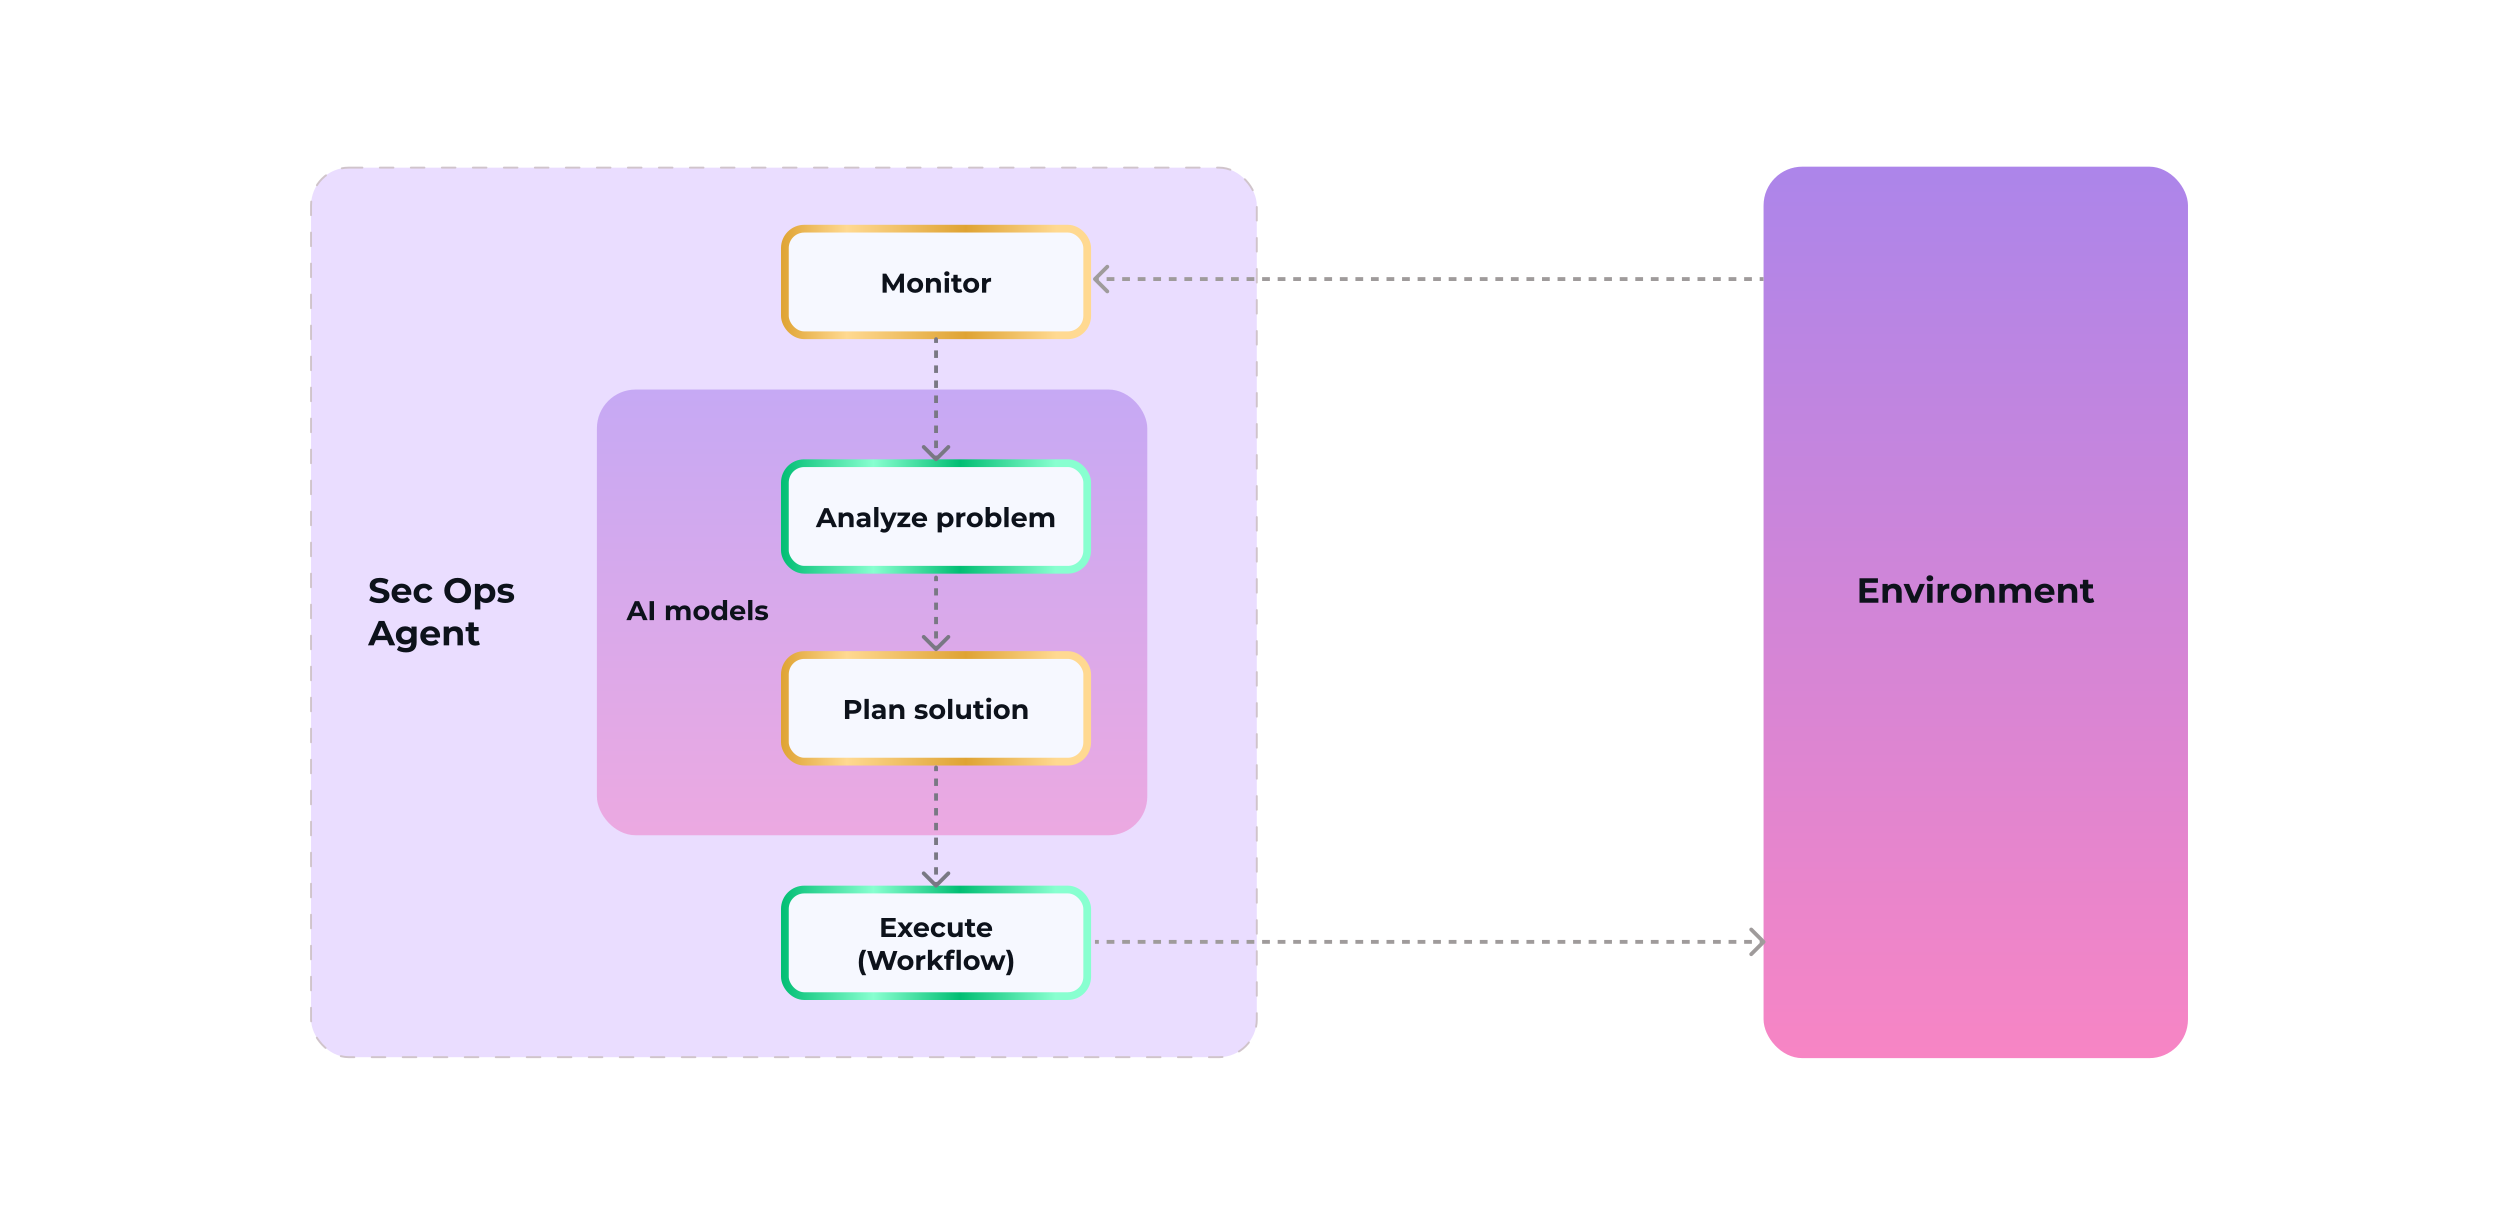
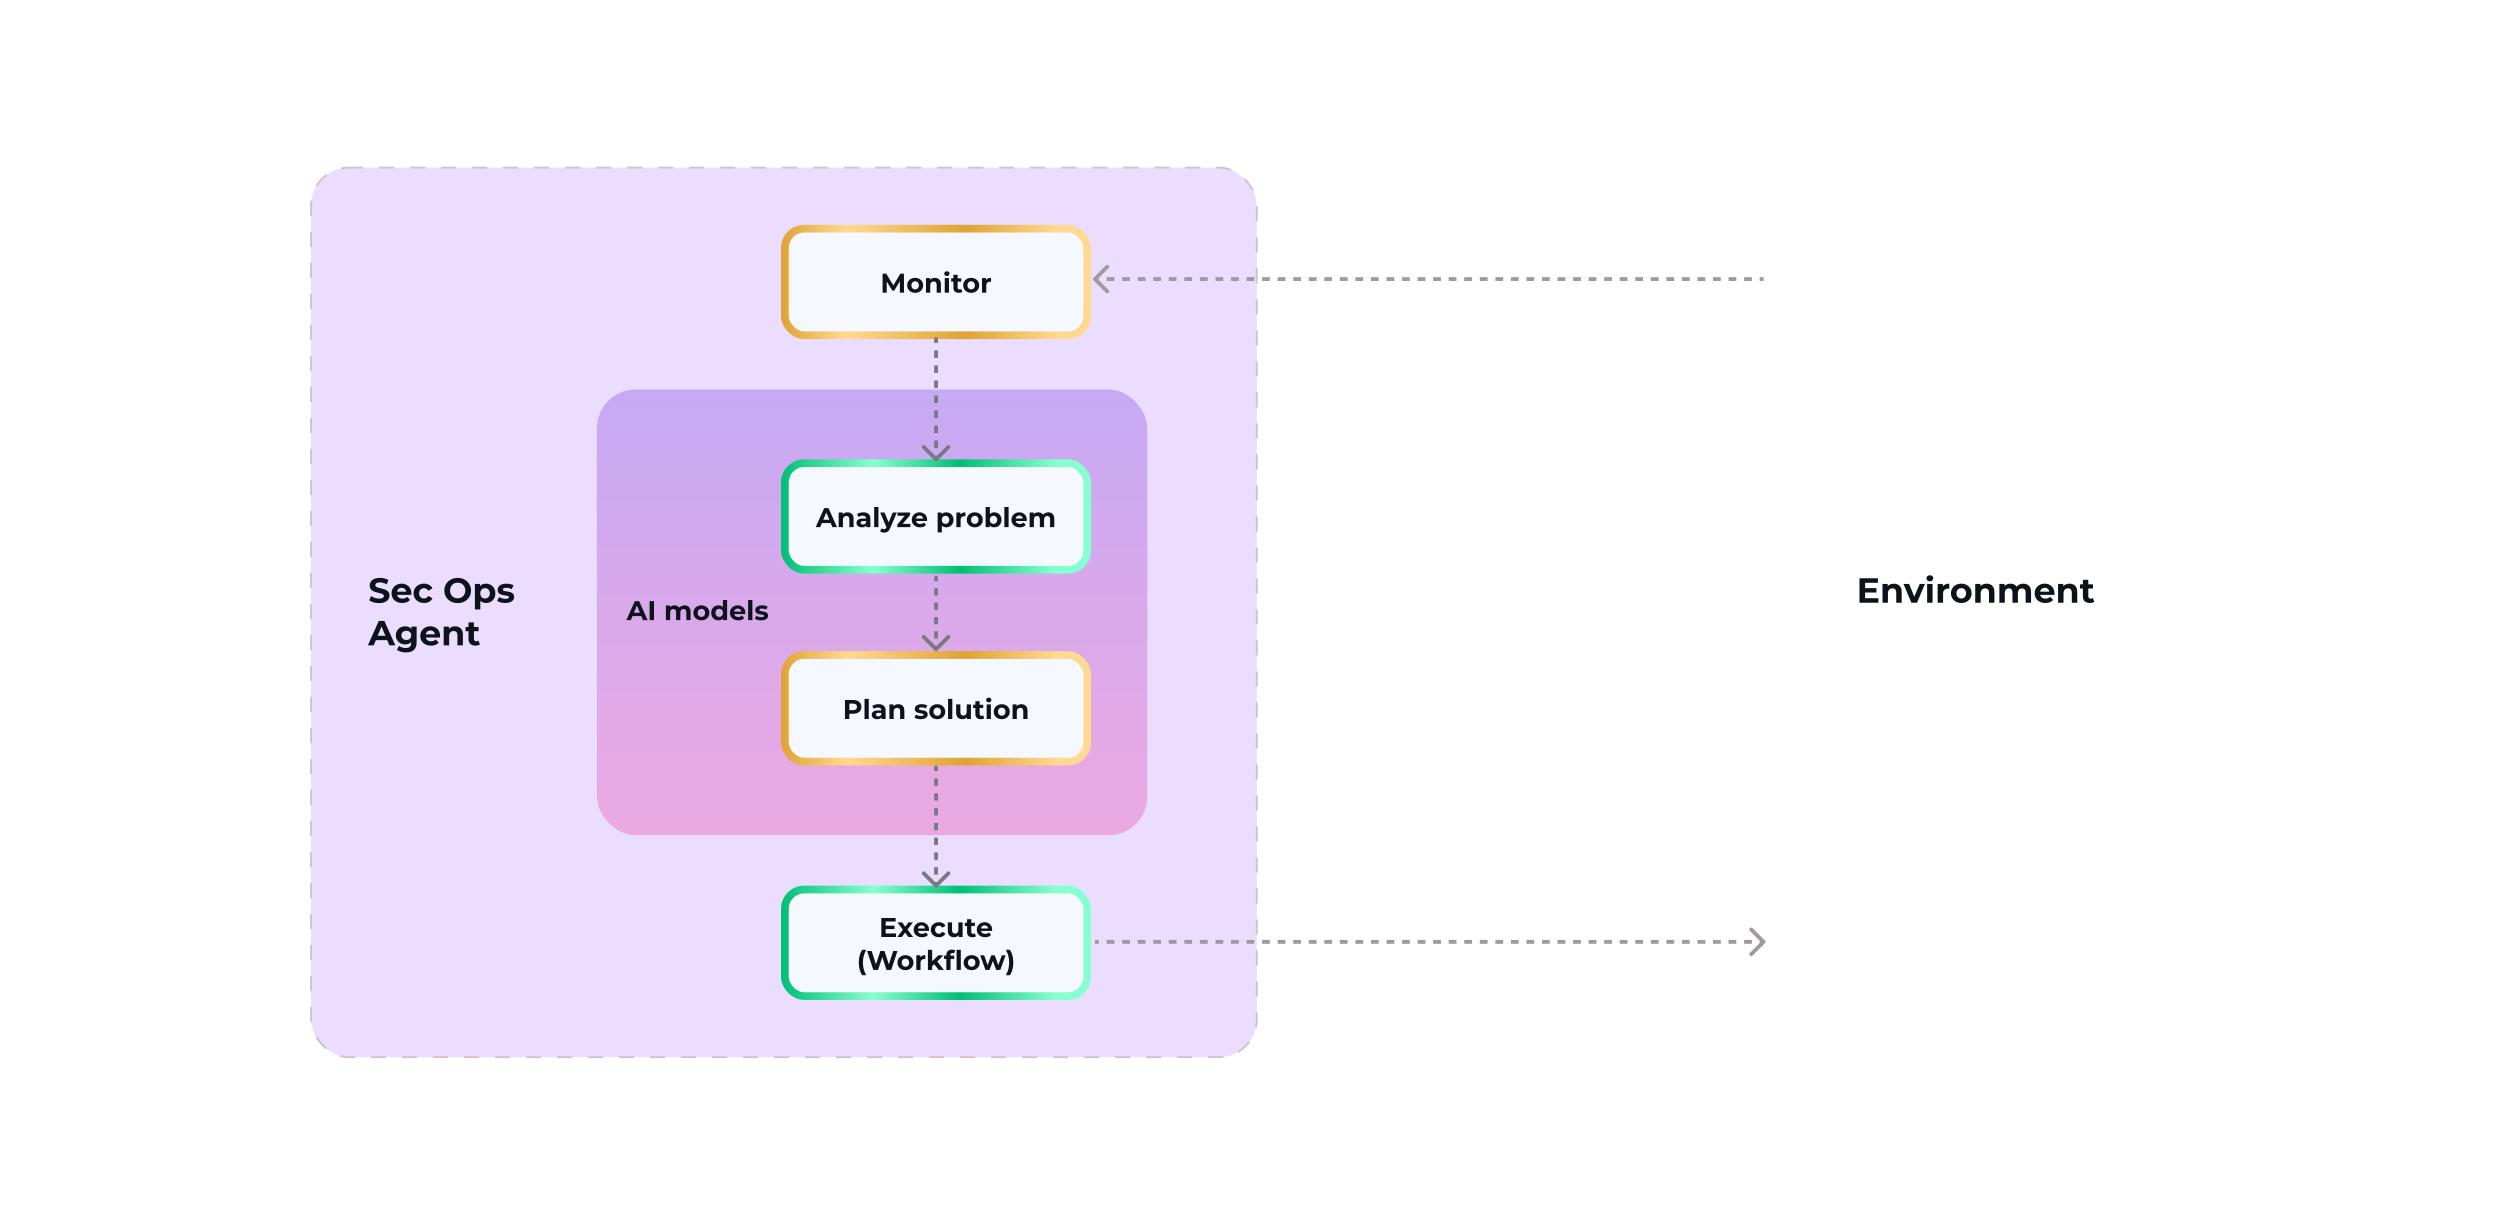
<svg xmlns="http://www.w3.org/2000/svg" width="1290" height="633" viewBox="0 0 1290 633" fill="none">
  <g filter="url(#filter0_d_11474_1282)">
    <rect x="30.5" y="33" width="1207" height="551" rx="32" fill="white" />
    <rect x="149.5" y="78.5" width="488" height="459" rx="19.5" fill="#E1CFFF" fill-opacity="0.7" />
    <rect x="149.5" y="78.5" width="488" height="459" rx="19.5" stroke="#D0C4CB" stroke-linecap="round" stroke-linejoin="round" stroke-dasharray="7 9" />
    <g clip-path="url(#clip0_11474_1282)">
      <rect x="297" y="193" width="284" height="230" rx="20" fill="url(#paint0_linear_11474_1282)" fill-opacity="0.3" />
      <rect x="394" y="231" width="156" height="55" rx="10" fill="#F6F8FF" />
      <rect x="394" y="231" width="156" height="55" rx="10" stroke="url(#paint1_linear_11474_1282)" stroke-width="4" stroke-linecap="round" />
      <path d="M409.906 264L414.274 254.2H416.514L420.896 264H418.516L414.932 255.348H415.828L412.23 264H409.906ZM412.09 261.9L412.692 260.178H417.732L418.348 261.9H412.09ZM426.337 256.356C426.934 256.356 427.466 256.477 427.933 256.72C428.409 256.953 428.782 257.317 429.053 257.812C429.324 258.297 429.459 258.923 429.459 259.688V264H427.275V260.024C427.275 259.417 427.14 258.969 426.869 258.68C426.608 258.391 426.234 258.246 425.749 258.246C425.404 258.246 425.091 258.321 424.811 258.47C424.54 258.61 424.326 258.829 424.167 259.128C424.018 259.427 423.943 259.809 423.943 260.276V264H421.759V256.468H423.845V258.554L423.453 257.924C423.724 257.42 424.111 257.033 424.615 256.762C425.119 256.491 425.693 256.356 426.337 256.356ZM436.059 264V262.53L435.919 262.208V259.576C435.919 259.109 435.774 258.745 435.485 258.484C435.205 258.223 434.771 258.092 434.183 258.092C433.781 258.092 433.385 258.157 432.993 258.288C432.61 258.409 432.283 258.577 432.013 258.792L431.229 257.266C431.639 256.977 432.134 256.753 432.713 256.594C433.291 256.435 433.879 256.356 434.477 256.356C435.625 256.356 436.516 256.627 437.151 257.168C437.785 257.709 438.103 258.554 438.103 259.702V264H436.059ZM433.763 264.112C433.175 264.112 432.671 264.014 432.251 263.818C431.831 263.613 431.509 263.337 431.285 262.992C431.061 262.647 430.949 262.259 430.949 261.83C430.949 261.382 431.056 260.99 431.271 260.654C431.495 260.318 431.845 260.057 432.321 259.87C432.797 259.674 433.417 259.576 434.183 259.576H436.185V260.85H434.421C433.907 260.85 433.553 260.934 433.357 261.102C433.17 261.27 433.077 261.48 433.077 261.732C433.077 262.012 433.184 262.236 433.399 262.404C433.623 262.563 433.926 262.642 434.309 262.642C434.673 262.642 434.999 262.558 435.289 262.39C435.578 262.213 435.788 261.956 435.919 261.62L436.255 262.628C436.096 263.113 435.807 263.482 435.387 263.734C434.967 263.986 434.425 264.112 433.763 264.112ZM440.079 264V253.612H442.263V264H440.079ZM445.242 266.828C444.85 266.828 444.463 266.767 444.08 266.646C443.698 266.525 443.385 266.357 443.142 266.142L443.94 264.588C444.108 264.737 444.3 264.854 444.514 264.938C444.738 265.022 444.958 265.064 445.172 265.064C445.48 265.064 445.723 264.989 445.9 264.84C446.087 264.7 446.255 264.462 446.404 264.126L446.796 263.202L446.964 262.964L449.666 256.468H451.766L448.364 264.462C448.122 265.069 447.842 265.545 447.524 265.89C447.216 266.235 446.871 266.478 446.488 266.618C446.115 266.758 445.7 266.828 445.242 266.828ZM446.53 264.294L443.17 256.468H445.424L448.028 262.768L446.53 264.294ZM452.003 264V262.684L456.455 257.42L456.833 258.148H452.101V256.468H458.597V257.784L454.145 263.048L453.753 262.32H458.723V264H452.003ZM463.765 264.112C462.906 264.112 462.15 263.944 461.497 263.608C460.853 263.272 460.353 262.815 459.999 262.236C459.644 261.648 459.467 260.981 459.467 260.234C459.467 259.478 459.639 258.811 459.985 258.232C460.339 257.644 460.82 257.187 461.427 256.86C462.033 256.524 462.719 256.356 463.485 256.356C464.222 256.356 464.885 256.515 465.473 256.832C466.07 257.14 466.541 257.588 466.887 258.176C467.232 258.755 467.405 259.45 467.405 260.262C467.405 260.346 467.4 260.444 467.391 260.556C467.381 260.659 467.372 260.757 467.363 260.85H461.245V259.576H466.215L465.375 259.954C465.375 259.562 465.295 259.221 465.137 258.932C464.978 258.643 464.759 258.419 464.479 258.26C464.199 258.092 463.872 258.008 463.499 258.008C463.125 258.008 462.794 258.092 462.505 258.26C462.225 258.419 462.005 258.647 461.847 258.946C461.688 259.235 461.609 259.581 461.609 259.982V260.318C461.609 260.729 461.697 261.093 461.875 261.41C462.061 261.718 462.318 261.956 462.645 262.124C462.981 262.283 463.373 262.362 463.821 262.362C464.222 262.362 464.572 262.301 464.871 262.18C465.179 262.059 465.459 261.877 465.711 261.634L466.873 262.894C466.527 263.286 466.093 263.589 465.571 263.804C465.048 264.009 464.446 264.112 463.765 264.112ZM477.275 264.112C476.641 264.112 476.085 263.972 475.609 263.692C475.133 263.412 474.76 262.987 474.489 262.418C474.228 261.839 474.097 261.111 474.097 260.234C474.097 259.347 474.223 258.619 474.475 258.05C474.727 257.481 475.091 257.056 475.567 256.776C476.043 256.496 476.613 256.356 477.275 256.356C477.985 256.356 478.619 256.519 479.179 256.846C479.749 257.163 480.197 257.611 480.523 258.19C480.859 258.769 481.027 259.45 481.027 260.234C481.027 261.027 480.859 261.713 480.523 262.292C480.197 262.871 479.749 263.319 479.179 263.636C478.619 263.953 477.985 264.112 477.275 264.112ZM472.823 266.716V256.468H474.909V258.008L474.867 260.248L475.007 262.474V266.716H472.823ZM476.897 262.32C477.261 262.32 477.583 262.236 477.863 262.068C478.153 261.9 478.381 261.662 478.549 261.354C478.727 261.037 478.815 260.663 478.815 260.234C478.815 259.795 478.727 259.422 478.549 259.114C478.381 258.806 478.153 258.568 477.863 258.4C477.583 258.232 477.261 258.148 476.897 258.148C476.533 258.148 476.207 258.232 475.917 258.4C475.628 258.568 475.399 258.806 475.231 259.114C475.063 259.422 474.979 259.795 474.979 260.234C474.979 260.663 475.063 261.037 475.231 261.354C475.399 261.662 475.628 261.9 475.917 262.068C476.207 262.236 476.533 262.32 476.897 262.32ZM482.489 264V256.468H484.575V258.596L484.281 257.98C484.505 257.448 484.865 257.047 485.359 256.776C485.854 256.496 486.456 256.356 487.165 256.356V258.372C487.072 258.363 486.988 258.358 486.913 258.358C486.839 258.349 486.759 258.344 486.675 258.344C486.078 258.344 485.593 258.517 485.219 258.862C484.855 259.198 484.673 259.725 484.673 260.444V264H482.489ZM491.993 264.112C491.191 264.112 490.477 263.944 489.851 263.608C489.235 263.272 488.745 262.815 488.381 262.236C488.027 261.648 487.849 260.981 487.849 260.234C487.849 259.478 488.027 258.811 488.381 258.232C488.745 257.644 489.235 257.187 489.851 256.86C490.477 256.524 491.191 256.356 491.993 256.356C492.787 256.356 493.496 256.524 494.121 256.86C494.747 257.187 495.237 257.639 495.591 258.218C495.946 258.797 496.123 259.469 496.123 260.234C496.123 260.981 495.946 261.648 495.591 262.236C495.237 262.815 494.747 263.272 494.121 263.608C493.496 263.944 492.787 264.112 491.993 264.112ZM491.993 262.32C492.357 262.32 492.684 262.236 492.973 262.068C493.263 261.9 493.491 261.662 493.659 261.354C493.827 261.037 493.911 260.663 493.911 260.234C493.911 259.795 493.827 259.422 493.659 259.114C493.491 258.806 493.263 258.568 492.973 258.4C492.684 258.232 492.357 258.148 491.993 258.148C491.629 258.148 491.303 258.232 491.013 258.4C490.724 258.568 490.491 258.806 490.313 259.114C490.145 259.422 490.061 259.795 490.061 260.234C490.061 260.663 490.145 261.037 490.313 261.354C490.491 261.662 490.724 261.9 491.013 262.068C491.303 262.236 491.629 262.32 491.993 262.32ZM502.035 264.112C501.373 264.112 500.803 263.972 500.327 263.692C499.851 263.412 499.487 262.987 499.235 262.418C498.983 261.839 498.857 261.111 498.857 260.234C498.857 259.347 498.988 258.619 499.249 258.05C499.52 257.481 499.893 257.056 500.369 256.776C500.845 256.496 501.401 256.356 502.035 256.356C502.745 256.356 503.379 256.515 503.939 256.832C504.509 257.149 504.957 257.597 505.283 258.176C505.619 258.755 505.787 259.441 505.787 260.234C505.787 261.018 505.619 261.699 505.283 262.278C504.957 262.857 504.509 263.309 503.939 263.636C503.379 263.953 502.745 264.112 502.035 264.112ZM497.583 264V253.612H499.767V257.994L499.627 260.22L499.669 262.46V264H497.583ZM501.657 262.32C502.021 262.32 502.343 262.236 502.623 262.068C502.913 261.9 503.141 261.662 503.309 261.354C503.487 261.037 503.575 260.663 503.575 260.234C503.575 259.795 503.487 259.422 503.309 259.114C503.141 258.806 502.913 258.568 502.623 258.4C502.343 258.232 502.021 258.148 501.657 258.148C501.293 258.148 500.967 258.232 500.677 258.4C500.388 258.568 500.159 258.806 499.991 259.114C499.823 259.422 499.739 259.795 499.739 260.234C499.739 260.663 499.823 261.037 499.991 261.354C500.159 261.662 500.388 261.9 500.677 262.068C500.967 262.236 501.293 262.32 501.657 262.32ZM507.249 264V253.612H509.433V264H507.249ZM515.198 264.112C514.339 264.112 513.583 263.944 512.93 263.608C512.286 263.272 511.787 262.815 511.432 262.236C511.077 261.648 510.9 260.981 510.9 260.234C510.9 259.478 511.073 258.811 511.418 258.232C511.773 257.644 512.253 257.187 512.86 256.86C513.467 256.524 514.153 256.356 514.918 256.356C515.655 256.356 516.318 256.515 516.906 256.832C517.503 257.14 517.975 257.588 518.32 258.176C518.665 258.755 518.838 259.45 518.838 260.262C518.838 260.346 518.833 260.444 518.824 260.556C518.815 260.659 518.805 260.757 518.796 260.85H512.678V259.576H517.648L516.808 259.954C516.808 259.562 516.729 259.221 516.57 258.932C516.411 258.643 516.192 258.419 515.912 258.26C515.632 258.092 515.305 258.008 514.932 258.008C514.559 258.008 514.227 258.092 513.938 258.26C513.658 258.419 513.439 258.647 513.28 258.946C513.121 259.235 513.042 259.581 513.042 259.982V260.318C513.042 260.729 513.131 261.093 513.308 261.41C513.495 261.718 513.751 261.956 514.078 262.124C514.414 262.283 514.806 262.362 515.254 262.362C515.655 262.362 516.005 262.301 516.304 262.18C516.612 262.059 516.892 261.877 517.144 261.634L518.306 262.894C517.961 263.286 517.527 263.589 517.004 263.804C516.481 264.009 515.879 264.112 515.198 264.112ZM529.938 256.356C530.536 256.356 531.063 256.477 531.52 256.72C531.987 256.953 532.351 257.317 532.612 257.812C532.883 258.297 533.018 258.923 533.018 259.688V264H530.834V260.024C530.834 259.417 530.708 258.969 530.456 258.68C530.204 258.391 529.85 258.246 529.392 258.246C529.075 258.246 528.79 258.321 528.538 258.47C528.286 258.61 528.09 258.825 527.95 259.114C527.81 259.403 527.74 259.772 527.74 260.22V264H525.556V260.024C525.556 259.417 525.43 258.969 525.178 258.68C524.936 258.391 524.586 258.246 524.128 258.246C523.811 258.246 523.526 258.321 523.274 258.47C523.022 258.61 522.826 258.825 522.686 259.114C522.546 259.403 522.476 259.772 522.476 260.22V264H520.292V256.468H522.378V258.526L521.986 257.924C522.248 257.411 522.616 257.023 523.092 256.762C523.578 256.491 524.128 256.356 524.744 256.356C525.435 256.356 526.037 256.533 526.55 256.888C527.073 257.233 527.418 257.765 527.586 258.484L526.816 258.274C527.068 257.686 527.47 257.219 528.02 256.874C528.58 256.529 529.22 256.356 529.938 256.356Z" fill="#0D121B" />
      <rect x="394" y="330" width="156" height="55" rx="10" fill="#F6F8FF" />
      <rect x="394" y="330" width="156" height="55" rx="10" stroke="url(#paint2_linear_11474_1282)" stroke-width="4" stroke-linecap="round" />
      <path d="M424.996 363V353.2H429.238C430.115 353.2 430.871 353.345 431.506 353.634C432.141 353.914 432.631 354.32 432.976 354.852C433.321 355.384 433.494 356.019 433.494 356.756C433.494 357.484 433.321 358.114 432.976 358.646C432.631 359.178 432.141 359.589 431.506 359.878C430.871 360.158 430.115 360.298 429.238 360.298H426.256L427.264 359.276V363H424.996ZM427.264 359.528L426.256 358.45H429.112C429.812 358.45 430.335 358.301 430.68 358.002C431.025 357.703 431.198 357.288 431.198 356.756C431.198 356.215 431.025 355.795 430.68 355.496C430.335 355.197 429.812 355.048 429.112 355.048H426.256L427.264 353.97V359.528ZM435.096 363V352.612H437.28V363H435.096ZM443.927 363V361.53L443.787 361.208V358.576C443.787 358.109 443.642 357.745 443.353 357.484C443.073 357.223 442.639 357.092 442.051 357.092C441.649 357.092 441.253 357.157 440.861 357.288C440.478 357.409 440.151 357.577 439.881 357.792L439.097 356.266C439.507 355.977 440.002 355.753 440.581 355.594C441.159 355.435 441.747 355.356 442.345 355.356C443.493 355.356 444.384 355.627 445.019 356.168C445.653 356.709 445.971 357.554 445.971 358.702V363H443.927ZM441.631 363.112C441.043 363.112 440.539 363.014 440.119 362.818C439.699 362.613 439.377 362.337 439.153 361.992C438.929 361.647 438.817 361.259 438.817 360.83C438.817 360.382 438.924 359.99 439.139 359.654C439.363 359.318 439.713 359.057 440.189 358.87C440.665 358.674 441.285 358.576 442.051 358.576H444.053V359.85H442.289C441.775 359.85 441.421 359.934 441.225 360.102C441.038 360.27 440.945 360.48 440.945 360.732C440.945 361.012 441.052 361.236 441.267 361.404C441.491 361.563 441.794 361.642 442.177 361.642C442.541 361.642 442.867 361.558 443.157 361.39C443.446 361.213 443.656 360.956 443.787 360.62L444.123 361.628C443.964 362.113 443.675 362.482 443.255 362.734C442.835 362.986 442.293 363.112 441.631 363.112ZM452.525 355.356C453.123 355.356 453.655 355.477 454.121 355.72C454.597 355.953 454.971 356.317 455.241 356.812C455.512 357.297 455.647 357.923 455.647 358.688V363H453.463V359.024C453.463 358.417 453.328 357.969 453.057 357.68C452.796 357.391 452.423 357.246 451.937 357.246C451.592 357.246 451.279 357.321 450.999 357.47C450.729 357.61 450.514 357.829 450.355 358.128C450.206 358.427 450.131 358.809 450.131 359.276V363H447.947V355.468H450.033V357.554L449.641 356.924C449.912 356.42 450.299 356.033 450.803 355.762C451.307 355.491 451.881 355.356 452.525 355.356ZM464.126 363.112C463.482 363.112 462.861 363.037 462.264 362.888C461.676 362.729 461.209 362.533 460.864 362.3L461.592 360.732C461.937 360.947 462.343 361.124 462.81 361.264C463.286 361.395 463.753 361.46 464.21 361.46C464.714 361.46 465.069 361.399 465.274 361.278C465.489 361.157 465.596 360.989 465.596 360.774C465.596 360.597 465.512 360.466 465.344 360.382C465.185 360.289 464.971 360.219 464.7 360.172C464.429 360.125 464.131 360.079 463.804 360.032C463.487 359.985 463.165 359.925 462.838 359.85C462.511 359.766 462.213 359.645 461.942 359.486C461.671 359.327 461.452 359.113 461.284 358.842C461.125 358.571 461.046 358.221 461.046 357.792C461.046 357.316 461.181 356.896 461.452 356.532C461.732 356.168 462.133 355.883 462.656 355.678C463.179 355.463 463.804 355.356 464.532 355.356C465.045 355.356 465.568 355.412 466.1 355.524C466.632 355.636 467.075 355.799 467.43 356.014L466.702 357.568C466.338 357.353 465.969 357.209 465.596 357.134C465.232 357.05 464.877 357.008 464.532 357.008C464.047 357.008 463.692 357.073 463.468 357.204C463.244 357.335 463.132 357.503 463.132 357.708C463.132 357.895 463.211 358.035 463.37 358.128C463.538 358.221 463.757 358.296 464.028 358.352C464.299 358.408 464.593 358.459 464.91 358.506C465.237 358.543 465.563 358.604 465.89 358.688C466.217 358.772 466.511 358.893 466.772 359.052C467.043 359.201 467.262 359.411 467.43 359.682C467.598 359.943 467.682 360.289 467.682 360.718C467.682 361.185 467.542 361.6 467.262 361.964C466.982 362.319 466.576 362.599 466.044 362.804C465.521 363.009 464.882 363.112 464.126 363.112ZM472.613 363.112C471.811 363.112 471.097 362.944 470.471 362.608C469.855 362.272 469.365 361.815 469.001 361.236C468.647 360.648 468.469 359.981 468.469 359.234C468.469 358.478 468.647 357.811 469.001 357.232C469.365 356.644 469.855 356.187 470.471 355.86C471.097 355.524 471.811 355.356 472.613 355.356C473.407 355.356 474.116 355.524 474.741 355.86C475.367 356.187 475.857 356.639 476.211 357.218C476.566 357.797 476.743 358.469 476.743 359.234C476.743 359.981 476.566 360.648 476.211 361.236C475.857 361.815 475.367 362.272 474.741 362.608C474.116 362.944 473.407 363.112 472.613 363.112ZM472.613 361.32C472.977 361.32 473.304 361.236 473.593 361.068C473.883 360.9 474.111 360.662 474.279 360.354C474.447 360.037 474.531 359.663 474.531 359.234C474.531 358.795 474.447 358.422 474.279 358.114C474.111 357.806 473.883 357.568 473.593 357.4C473.304 357.232 472.977 357.148 472.613 357.148C472.249 357.148 471.923 357.232 471.633 357.4C471.344 357.568 471.111 357.806 470.933 358.114C470.765 358.422 470.681 358.795 470.681 359.234C470.681 359.663 470.765 360.037 470.933 360.354C471.111 360.662 471.344 360.9 471.633 361.068C471.923 361.236 472.249 361.32 472.613 361.32ZM478.203 363V352.612H480.387V363H478.203ZM485.592 363.112C484.967 363.112 484.407 362.991 483.912 362.748C483.427 362.505 483.049 362.137 482.778 361.642C482.508 361.138 482.372 360.499 482.372 359.724V355.468H484.556V359.402C484.556 360.027 484.687 360.489 484.948 360.788C485.219 361.077 485.597 361.222 486.082 361.222C486.418 361.222 486.717 361.152 486.978 361.012C487.24 360.863 487.445 360.639 487.594 360.34C487.744 360.032 487.818 359.649 487.818 359.192V355.468H490.002V363H487.93V360.928L488.308 361.53C488.056 362.053 487.683 362.449 487.188 362.72C486.703 362.981 486.171 363.112 485.592 363.112ZM495.106 363.112C494.219 363.112 493.528 362.888 493.034 362.44C492.539 361.983 492.292 361.306 492.292 360.41V353.802H494.476V360.382C494.476 360.699 494.56 360.947 494.728 361.124C494.896 361.292 495.124 361.376 495.414 361.376C495.759 361.376 496.053 361.283 496.296 361.096L496.884 362.636C496.66 362.795 496.389 362.916 496.072 363C495.764 363.075 495.442 363.112 495.106 363.112ZM491.13 357.316V355.636H496.352V357.316H491.13ZM498.11 363V355.468H500.294V363H498.11ZM499.202 354.418C498.8 354.418 498.474 354.301 498.222 354.068C497.97 353.835 497.844 353.545 497.844 353.2C497.844 352.855 497.97 352.565 498.222 352.332C498.474 352.099 498.8 351.982 499.202 351.982C499.603 351.982 499.93 352.094 500.182 352.318C500.434 352.533 500.56 352.813 500.56 353.158C500.56 353.522 500.434 353.825 500.182 354.068C499.939 354.301 499.612 354.418 499.202 354.418ZM505.905 363.112C505.102 363.112 504.388 362.944 503.763 362.608C503.147 362.272 502.657 361.815 502.293 361.236C501.938 360.648 501.761 359.981 501.761 359.234C501.761 358.478 501.938 357.811 502.293 357.232C502.657 356.644 503.147 356.187 503.763 355.86C504.388 355.524 505.102 355.356 505.905 355.356C506.698 355.356 507.407 355.524 508.033 355.86C508.658 356.187 509.148 356.639 509.503 357.218C509.857 357.797 510.035 358.469 510.035 359.234C510.035 359.981 509.857 360.648 509.503 361.236C509.148 361.815 508.658 362.272 508.033 362.608C507.407 362.944 506.698 363.112 505.905 363.112ZM505.905 361.32C506.269 361.32 506.595 361.236 506.885 361.068C507.174 360.9 507.403 360.662 507.571 360.354C507.739 360.037 507.823 359.663 507.823 359.234C507.823 358.795 507.739 358.422 507.571 358.114C507.403 357.806 507.174 357.568 506.885 357.4C506.595 357.232 506.269 357.148 505.905 357.148C505.541 357.148 505.214 357.232 504.925 357.4C504.635 357.568 504.402 357.806 504.225 358.114C504.057 358.422 503.973 358.795 503.973 359.234C503.973 359.663 504.057 360.037 504.225 360.354C504.402 360.662 504.635 360.9 504.925 361.068C505.214 361.236 505.541 361.32 505.905 361.32ZM516.072 355.356C516.67 355.356 517.202 355.477 517.668 355.72C518.144 355.953 518.518 356.317 518.788 356.812C519.059 357.297 519.194 357.923 519.194 358.688V363H517.01V359.024C517.01 358.417 516.875 357.969 516.604 357.68C516.343 357.391 515.97 357.246 515.484 357.246C515.139 357.246 514.826 357.321 514.546 357.47C514.276 357.61 514.061 357.829 513.902 358.128C513.753 358.427 513.678 358.809 513.678 359.276V363H511.494V355.468H513.58V357.554L513.188 356.924C513.459 356.42 513.846 356.033 514.35 355.762C514.854 355.491 515.428 355.356 516.072 355.356Z" fill="#0D121B" />
      <path d="M312.192 312L316.56 302.2H318.8L323.182 312H320.802L317.218 303.348H318.114L314.516 312H312.192ZM314.376 309.9L314.978 308.178H320.018L320.634 309.9H314.376ZM324.199 312V302.2H326.467V312H324.199ZM342.25 304.356C342.847 304.356 343.374 304.477 343.832 304.72C344.298 304.953 344.662 305.317 344.924 305.812C345.194 306.297 345.33 306.923 345.33 307.688V312H343.146V308.024C343.146 307.417 343.02 306.969 342.768 306.68C342.516 306.391 342.161 306.246 341.704 306.246C341.386 306.246 341.102 306.321 340.85 306.47C340.598 306.61 340.402 306.825 340.262 307.114C340.122 307.403 340.052 307.772 340.052 308.22V312H337.868V308.024C337.868 307.417 337.742 306.969 337.49 306.68C337.247 306.391 336.897 306.246 336.44 306.246C336.122 306.246 335.838 306.321 335.586 306.47C335.334 306.61 335.138 306.825 334.998 307.114C334.858 307.403 334.788 307.772 334.788 308.22V312H332.604V304.468H334.69V306.526L334.298 305.924C334.559 305.411 334.928 305.023 335.404 304.762C335.889 304.491 336.44 304.356 337.056 304.356C337.746 304.356 338.348 304.533 338.862 304.888C339.384 305.233 339.73 305.765 339.898 306.484L339.128 306.274C339.38 305.686 339.781 305.219 340.332 304.874C340.892 304.529 341.531 304.356 342.25 304.356ZM350.926 312.112C350.123 312.112 349.409 311.944 348.784 311.608C348.168 311.272 347.678 310.815 347.314 310.236C346.959 309.648 346.782 308.981 346.782 308.234C346.782 307.478 346.959 306.811 347.314 306.232C347.678 305.644 348.168 305.187 348.784 304.86C349.409 304.524 350.123 304.356 350.926 304.356C351.719 304.356 352.429 304.524 353.054 304.86C353.679 305.187 354.169 305.639 354.524 306.218C354.879 306.797 355.056 307.469 355.056 308.234C355.056 308.981 354.879 309.648 354.524 310.236C354.169 310.815 353.679 311.272 353.054 311.608C352.429 311.944 351.719 312.112 350.926 312.112ZM350.926 310.32C351.29 310.32 351.617 310.236 351.906 310.068C352.195 309.9 352.424 309.662 352.592 309.354C352.76 309.037 352.844 308.663 352.844 308.234C352.844 307.795 352.76 307.422 352.592 307.114C352.424 306.806 352.195 306.568 351.906 306.4C351.617 306.232 351.29 306.148 350.926 306.148C350.562 306.148 350.235 306.232 349.946 306.4C349.657 306.568 349.423 306.806 349.246 307.114C349.078 307.422 348.994 307.795 348.994 308.234C348.994 308.663 349.078 309.037 349.246 309.354C349.423 309.662 349.657 309.9 349.946 310.068C350.235 310.236 350.562 310.32 350.926 310.32ZM359.75 312.112C359.04 312.112 358.401 311.953 357.832 311.636C357.262 311.309 356.81 310.857 356.474 310.278C356.147 309.699 355.984 309.018 355.984 308.234C355.984 307.441 356.147 306.755 356.474 306.176C356.81 305.597 357.262 305.149 357.832 304.832C358.401 304.515 359.04 304.356 359.75 304.356C360.384 304.356 360.94 304.496 361.416 304.776C361.892 305.056 362.26 305.481 362.522 306.05C362.783 306.619 362.914 307.347 362.914 308.234C362.914 309.111 362.788 309.839 362.536 310.418C362.284 310.987 361.92 311.412 361.444 311.692C360.977 311.972 360.412 312.112 359.75 312.112ZM360.128 310.32C360.482 310.32 360.804 310.236 361.094 310.068C361.383 309.9 361.612 309.662 361.78 309.354C361.957 309.037 362.046 308.663 362.046 308.234C362.046 307.795 361.957 307.422 361.78 307.114C361.612 306.806 361.383 306.568 361.094 306.4C360.804 306.232 360.482 306.148 360.128 306.148C359.764 306.148 359.437 306.232 359.148 306.4C358.858 306.568 358.625 306.806 358.448 307.114C358.28 307.422 358.196 307.795 358.196 308.234C358.196 308.663 358.28 309.037 358.448 309.354C358.625 309.662 358.858 309.9 359.148 310.068C359.437 310.236 359.764 310.32 360.128 310.32ZM362.102 312V310.46L362.144 308.22L362.004 305.994V301.612H364.188V312H362.102ZM369.947 312.112C369.089 312.112 368.333 311.944 367.679 311.608C367.035 311.272 366.536 310.815 366.181 310.236C365.827 309.648 365.649 308.981 365.649 308.234C365.649 307.478 365.822 306.811 366.167 306.232C366.522 305.644 367.003 305.187 367.609 304.86C368.216 304.524 368.902 304.356 369.667 304.356C370.405 304.356 371.067 304.515 371.655 304.832C372.253 305.14 372.724 305.588 373.069 306.176C373.415 306.755 373.587 307.45 373.587 308.262C373.587 308.346 373.583 308.444 373.573 308.556C373.564 308.659 373.555 308.757 373.545 308.85H367.427V307.576H372.397L371.557 307.954C371.557 307.562 371.478 307.221 371.319 306.932C371.161 306.643 370.941 306.419 370.661 306.26C370.381 306.092 370.055 306.008 369.681 306.008C369.308 306.008 368.977 306.092 368.687 306.26C368.407 306.419 368.188 306.647 368.029 306.946C367.871 307.235 367.791 307.581 367.791 307.982V308.318C367.791 308.729 367.88 309.093 368.057 309.41C368.244 309.718 368.501 309.956 368.827 310.124C369.163 310.283 369.555 310.362 370.003 310.362C370.405 310.362 370.755 310.301 371.053 310.18C371.361 310.059 371.641 309.877 371.893 309.634L373.055 310.894C372.71 311.286 372.276 311.589 371.753 311.804C371.231 312.009 370.629 312.112 369.947 312.112ZM375.041 312V301.612H377.225V312H375.041ZM381.786 312.112C381.142 312.112 380.521 312.037 379.924 311.888C379.336 311.729 378.869 311.533 378.524 311.3L379.252 309.732C379.597 309.947 380.003 310.124 380.47 310.264C380.946 310.395 381.413 310.46 381.87 310.46C382.374 310.46 382.729 310.399 382.934 310.278C383.149 310.157 383.256 309.989 383.256 309.774C383.256 309.597 383.172 309.466 383.004 309.382C382.845 309.289 382.631 309.219 382.36 309.172C382.089 309.125 381.791 309.079 381.464 309.032C381.147 308.985 380.825 308.925 380.498 308.85C380.171 308.766 379.873 308.645 379.602 308.486C379.331 308.327 379.112 308.113 378.944 307.842C378.785 307.571 378.706 307.221 378.706 306.792C378.706 306.316 378.841 305.896 379.112 305.532C379.392 305.168 379.793 304.883 380.316 304.678C380.839 304.463 381.464 304.356 382.192 304.356C382.705 304.356 383.228 304.412 383.76 304.524C384.292 304.636 384.735 304.799 385.09 305.014L384.362 306.568C383.998 306.353 383.629 306.209 383.256 306.134C382.892 306.05 382.537 306.008 382.192 306.008C381.707 306.008 381.352 306.073 381.128 306.204C380.904 306.335 380.792 306.503 380.792 306.708C380.792 306.895 380.871 307.035 381.03 307.128C381.198 307.221 381.417 307.296 381.688 307.352C381.959 307.408 382.253 307.459 382.57 307.506C382.897 307.543 383.223 307.604 383.55 307.688C383.877 307.772 384.171 307.893 384.432 308.052C384.703 308.201 384.922 308.411 385.09 308.682C385.258 308.943 385.342 309.289 385.342 309.718C385.342 310.185 385.202 310.6 384.922 310.964C384.642 311.319 384.236 311.599 383.704 311.804C383.181 312.009 382.542 312.112 381.786 312.112Z" fill="#0D121B" />
    </g>
    <path d="M184.634 303.216C183.626 303.216 182.66 303.084 181.736 302.82C180.812 302.544 180.068 302.19 179.504 301.758L180.494 299.562C181.034 299.946 181.67 300.264 182.402 300.516C183.146 300.756 183.896 300.876 184.652 300.876C185.228 300.876 185.69 300.822 186.038 300.714C186.398 300.594 186.662 300.432 186.83 300.228C186.998 300.024 187.082 299.79 187.082 299.526C187.082 299.19 186.95 298.926 186.686 298.734C186.422 298.53 186.074 298.368 185.642 298.248C185.21 298.116 184.73 297.996 184.202 297.888C183.686 297.768 183.164 297.624 182.636 297.456C182.12 297.288 181.646 297.072 181.214 296.808C180.782 296.544 180.428 296.196 180.152 295.764C179.888 295.332 179.756 294.78 179.756 294.108C179.756 293.388 179.948 292.734 180.332 292.146C180.728 291.546 181.316 291.072 182.096 290.724C182.888 290.364 183.878 290.184 185.066 290.184C185.858 290.184 186.638 290.28 187.406 290.472C188.174 290.652 188.852 290.928 189.44 291.3L188.54 293.514C187.952 293.178 187.364 292.932 186.776 292.776C186.188 292.608 185.612 292.524 185.048 292.524C184.484 292.524 184.022 292.59 183.662 292.722C183.302 292.854 183.044 293.028 182.888 293.244C182.732 293.448 182.654 293.688 182.654 293.964C182.654 294.288 182.786 294.552 183.05 294.756C183.314 294.948 183.662 295.104 184.094 295.224C184.526 295.344 185 295.464 185.516 295.584C186.044 295.704 186.566 295.842 187.082 295.998C187.61 296.154 188.09 296.364 188.522 296.628C188.954 296.892 189.302 297.24 189.566 297.672C189.842 298.104 189.98 298.65 189.98 299.31C189.98 300.018 189.782 300.666 189.386 301.254C188.99 301.842 188.396 302.316 187.604 302.676C186.824 303.036 185.834 303.216 184.634 303.216ZM196.581 303.144C195.477 303.144 194.505 302.928 193.665 302.496C192.837 302.064 192.195 301.476 191.739 300.732C191.283 299.976 191.055 299.118 191.055 298.158C191.055 297.186 191.277 296.328 191.721 295.584C192.177 294.828 192.795 294.24 193.575 293.82C194.355 293.388 195.237 293.172 196.221 293.172C197.169 293.172 198.021 293.376 198.777 293.784C199.545 294.18 200.151 294.756 200.595 295.512C201.039 296.256 201.261 297.15 201.261 298.194C201.261 298.302 201.255 298.428 201.243 298.572C201.231 298.704 201.219 298.83 201.207 298.95H193.341V297.312H199.731L198.651 297.798C198.651 297.294 198.549 296.856 198.345 296.484C198.141 296.112 197.859 295.824 197.499 295.62C197.139 295.404 196.719 295.296 196.239 295.296C195.759 295.296 195.333 295.404 194.961 295.62C194.601 295.824 194.319 296.118 194.115 296.502C193.911 296.874 193.809 297.318 193.809 297.834V298.266C193.809 298.794 193.923 299.262 194.151 299.67C194.391 300.066 194.721 300.372 195.141 300.588C195.573 300.792 196.077 300.894 196.653 300.894C197.169 300.894 197.619 300.816 198.003 300.66C198.399 300.504 198.759 300.27 199.083 299.958L200.577 301.578C200.133 302.082 199.575 302.472 198.903 302.748C198.231 303.012 197.457 303.144 196.581 303.144ZM207.81 303.144C206.766 303.144 205.836 302.934 205.02 302.514C204.204 302.082 203.562 301.488 203.094 300.732C202.638 299.976 202.41 299.118 202.41 298.158C202.41 297.186 202.638 296.328 203.094 295.584C203.562 294.828 204.204 294.24 205.02 293.82C205.836 293.388 206.766 293.172 207.81 293.172C208.83 293.172 209.718 293.388 210.474 293.82C211.23 294.24 211.788 294.846 212.148 295.638L209.97 296.808C209.718 296.352 209.4 296.016 209.016 295.8C208.644 295.584 208.236 295.476 207.792 295.476C207.312 295.476 206.88 295.584 206.496 295.8C206.112 296.016 205.806 296.322 205.578 296.718C205.362 297.114 205.254 297.594 205.254 298.158C205.254 298.722 205.362 299.202 205.578 299.598C205.806 299.994 206.112 300.3 206.496 300.516C206.88 300.732 207.312 300.84 207.792 300.84C208.236 300.84 208.644 300.738 209.016 300.534C209.4 300.318 209.718 299.976 209.97 299.508L212.148 300.696C211.788 301.476 211.23 302.082 210.474 302.514C209.718 302.934 208.83 303.144 207.81 303.144ZM225.18 303.216C224.184 303.216 223.26 303.054 222.408 302.73C221.568 302.406 220.836 301.95 220.212 301.362C219.6 300.774 219.12 300.084 218.772 299.292C218.436 298.5 218.268 297.636 218.268 296.7C218.268 295.764 218.436 294.9 218.772 294.108C219.12 293.316 219.606 292.626 220.23 292.038C220.854 291.45 221.586 290.994 222.426 290.67C223.266 290.346 224.178 290.184 225.162 290.184C226.158 290.184 227.07 290.346 227.898 290.67C228.738 290.994 229.464 291.45 230.076 292.038C230.7 292.626 231.186 293.316 231.534 294.108C231.882 294.888 232.056 295.752 232.056 296.7C232.056 297.636 231.882 298.506 231.534 299.31C231.186 300.102 230.7 300.792 230.076 301.38C229.464 301.956 228.738 302.406 227.898 302.73C227.07 303.054 226.164 303.216 225.18 303.216ZM225.162 300.732C225.726 300.732 226.242 300.636 226.71 300.444C227.19 300.252 227.61 299.976 227.97 299.616C228.33 299.256 228.606 298.83 228.798 298.338C229.002 297.846 229.104 297.3 229.104 296.7C229.104 296.1 229.002 295.554 228.798 295.062C228.606 294.57 228.33 294.144 227.97 293.784C227.622 293.424 227.208 293.148 226.728 292.956C226.248 292.764 225.726 292.668 225.162 292.668C224.598 292.668 224.076 292.764 223.596 292.956C223.128 293.148 222.714 293.424 222.354 293.784C221.994 294.144 221.712 294.57 221.508 295.062C221.316 295.554 221.22 296.1 221.22 296.7C221.22 297.288 221.316 297.834 221.508 298.338C221.712 298.83 221.988 299.256 222.336 299.616C222.696 299.976 223.116 300.252 223.596 300.444C224.076 300.636 224.598 300.732 225.162 300.732ZM239.774 303.144C238.958 303.144 238.244 302.964 237.632 302.604C237.02 302.244 236.54 301.698 236.192 300.966C235.856 300.222 235.688 299.286 235.688 298.158C235.688 297.018 235.85 296.082 236.174 295.35C236.498 294.618 236.966 294.072 237.578 293.712C238.19 293.352 238.922 293.172 239.774 293.172C240.686 293.172 241.502 293.382 242.222 293.802C242.954 294.21 243.53 294.786 243.95 295.53C244.382 296.274 244.598 297.15 244.598 298.158C244.598 299.178 244.382 300.06 243.95 300.804C243.53 301.548 242.954 302.124 242.222 302.532C241.502 302.94 240.686 303.144 239.774 303.144ZM234.05 306.492V293.316H236.732V295.296L236.678 298.176L236.858 301.038V306.492H234.05ZM239.288 300.84C239.756 300.84 240.17 300.732 240.53 300.516C240.902 300.3 241.196 299.994 241.412 299.598C241.64 299.19 241.754 298.71 241.754 298.158C241.754 297.594 241.64 297.114 241.412 296.718C241.196 296.322 240.902 296.016 240.53 295.8C240.17 295.584 239.756 295.476 239.288 295.476C238.82 295.476 238.4 295.584 238.028 295.8C237.656 296.016 237.362 296.322 237.146 296.718C236.93 297.114 236.822 297.594 236.822 298.158C236.822 298.71 236.93 299.19 237.146 299.598C237.362 299.994 237.656 300.3 238.028 300.516C238.4 300.732 238.82 300.84 239.288 300.84ZM249.736 303.144C248.908 303.144 248.11 303.048 247.342 302.856C246.586 302.652 245.986 302.4 245.542 302.1L246.478 300.084C246.922 300.36 247.444 300.588 248.044 300.768C248.656 300.936 249.256 301.02 249.844 301.02C250.492 301.02 250.948 300.942 251.212 300.786C251.488 300.63 251.626 300.414 251.626 300.138C251.626 299.91 251.518 299.742 251.302 299.634C251.098 299.514 250.822 299.424 250.474 299.364C250.126 299.304 249.742 299.244 249.322 299.184C248.914 299.124 248.5 299.046 248.08 298.95C247.66 298.842 247.276 298.686 246.928 298.482C246.58 298.278 246.298 298.002 246.082 297.654C245.878 297.306 245.776 296.856 245.776 296.304C245.776 295.692 245.95 295.152 246.298 294.684C246.658 294.216 247.174 293.85 247.846 293.586C248.518 293.31 249.322 293.172 250.258 293.172C250.918 293.172 251.59 293.244 252.274 293.388C252.958 293.532 253.528 293.742 253.984 294.018L253.048 296.016C252.58 295.74 252.106 295.554 251.626 295.458C251.158 295.35 250.702 295.296 250.258 295.296C249.634 295.296 249.178 295.38 248.89 295.548C248.602 295.716 248.458 295.932 248.458 296.196C248.458 296.436 248.56 296.616 248.764 296.736C248.98 296.856 249.262 296.952 249.61 297.024C249.958 297.096 250.336 297.162 250.744 297.222C251.164 297.27 251.584 297.348 252.004 297.456C252.424 297.564 252.802 297.72 253.138 297.924C253.486 298.116 253.768 298.386 253.984 298.734C254.2 299.07 254.308 299.514 254.308 300.066C254.308 300.666 254.128 301.2 253.768 301.668C253.408 302.124 252.886 302.484 252.202 302.748C251.53 303.012 250.708 303.144 249.736 303.144ZM178.838 325L184.454 312.4H187.334L192.968 325H189.908L185.3 313.876H186.452L181.826 325H178.838ZM181.646 322.3L182.42 320.086H188.9L189.692 322.3H181.646ZM198.543 328.636C197.631 328.636 196.749 328.522 195.897 328.294C195.057 328.078 194.355 327.748 193.791 327.304L194.907 325.288C195.315 325.624 195.831 325.888 196.455 326.08C197.091 326.284 197.715 326.386 198.327 326.386C199.323 326.386 200.043 326.164 200.487 325.72C200.943 325.276 201.171 324.616 201.171 323.74V322.282L201.351 319.852L201.315 317.404V315.316H203.979V323.38C203.979 325.18 203.511 326.506 202.575 327.358C201.639 328.21 200.295 328.636 198.543 328.636ZM198.111 324.532C197.211 324.532 196.395 324.34 195.663 323.956C194.943 323.56 194.361 323.014 193.917 322.318C193.485 321.61 193.269 320.788 193.269 319.852C193.269 318.904 193.485 318.082 193.917 317.386C194.361 316.678 194.943 316.132 195.663 315.748C196.395 315.364 197.211 315.172 198.111 315.172C198.927 315.172 199.647 315.34 200.271 315.676C200.895 316 201.381 316.51 201.729 317.206C202.077 317.89 202.251 318.772 202.251 319.852C202.251 320.92 202.077 321.802 201.729 322.498C201.381 323.182 200.895 323.692 200.271 324.028C199.647 324.364 198.927 324.532 198.111 324.532ZM198.669 322.228C199.161 322.228 199.599 322.132 199.983 321.94C200.367 321.736 200.667 321.454 200.883 321.094C201.099 320.734 201.207 320.32 201.207 319.852C201.207 319.372 201.099 318.958 200.883 318.61C200.667 318.25 200.367 317.974 199.983 317.782C199.599 317.578 199.161 317.476 198.669 317.476C198.177 317.476 197.739 317.578 197.355 317.782C196.971 317.974 196.665 318.25 196.437 318.61C196.221 318.958 196.113 319.372 196.113 319.852C196.113 320.32 196.221 320.734 196.437 321.094C196.665 321.454 196.971 321.736 197.355 321.94C197.739 322.132 198.177 322.228 198.669 322.228ZM211.399 325.144C210.295 325.144 209.323 324.928 208.483 324.496C207.655 324.064 207.013 323.476 206.557 322.732C206.101 321.976 205.873 321.118 205.873 320.158C205.873 319.186 206.095 318.328 206.539 317.584C206.995 316.828 207.613 316.24 208.393 315.82C209.173 315.388 210.055 315.172 211.039 315.172C211.987 315.172 212.839 315.376 213.595 315.784C214.363 316.18 214.969 316.756 215.413 317.512C215.857 318.256 216.079 319.15 216.079 320.194C216.079 320.302 216.073 320.428 216.061 320.572C216.049 320.704 216.037 320.83 216.025 320.95H208.159V319.312H214.549L213.469 319.798C213.469 319.294 213.367 318.856 213.163 318.484C212.959 318.112 212.677 317.824 212.317 317.62C211.957 317.404 211.537 317.296 211.057 317.296C210.577 317.296 210.151 317.404 209.779 317.62C209.419 317.824 209.137 318.118 208.933 318.502C208.729 318.874 208.627 319.318 208.627 319.834V320.266C208.627 320.794 208.741 321.262 208.969 321.67C209.209 322.066 209.539 322.372 209.959 322.588C210.391 322.792 210.895 322.894 211.471 322.894C211.987 322.894 212.437 322.816 212.821 322.66C213.217 322.504 213.577 322.27 213.901 321.958L215.395 323.578C214.951 324.082 214.393 324.472 213.721 324.748C213.049 325.012 212.275 325.144 211.399 325.144ZM223.834 315.172C224.602 315.172 225.286 315.328 225.886 315.64C226.498 315.94 226.978 316.408 227.326 317.044C227.674 317.668 227.848 318.472 227.848 319.456V325H225.04V319.888C225.04 319.108 224.866 318.532 224.518 318.16C224.182 317.788 223.702 317.602 223.078 317.602C222.634 317.602 222.232 317.698 221.872 317.89C221.524 318.07 221.248 318.352 221.044 318.736C220.852 319.12 220.756 319.612 220.756 320.212V325H217.948V315.316H220.63V317.998L220.126 317.188C220.474 316.54 220.972 316.042 221.62 315.694C222.268 315.346 223.006 315.172 223.834 315.172ZM234.354 325.144C233.214 325.144 232.326 324.856 231.69 324.28C231.054 323.692 230.736 322.822 230.736 321.67V313.174H233.544V321.634C233.544 322.042 233.652 322.36 233.868 322.588C234.084 322.804 234.378 322.912 234.75 322.912C235.194 322.912 235.572 322.792 235.884 322.552L236.64 324.532C236.352 324.736 236.004 324.892 235.596 325C235.2 325.096 234.786 325.144 234.354 325.144ZM229.242 317.692V315.532H235.956V317.692H229.242Z" fill="#0D121B" />
    <rect x="394" y="110" width="156" height="55" rx="10" fill="#F6F8FF" />
    <rect x="394" y="110" width="156" height="55" rx="10" stroke="url(#paint3_linear_11474_1282)" stroke-width="4" stroke-linecap="round" />
    <path d="M444.417 143V133.2H446.293L450.465 140.116H449.471L453.573 133.2H455.435L455.463 143H453.335L453.321 136.462H453.713L450.437 141.964H449.415L446.069 136.462H446.545V143H444.417ZM461.218 143.112C460.415 143.112 459.701 142.944 459.076 142.608C458.46 142.272 457.97 141.815 457.606 141.236C457.251 140.648 457.074 139.981 457.074 139.234C457.074 138.478 457.251 137.811 457.606 137.232C457.97 136.644 458.46 136.187 459.076 135.86C459.701 135.524 460.415 135.356 461.218 135.356C462.011 135.356 462.721 135.524 463.346 135.86C463.971 136.187 464.461 136.639 464.816 137.218C465.171 137.797 465.348 138.469 465.348 139.234C465.348 139.981 465.171 140.648 464.816 141.236C464.461 141.815 463.971 142.272 463.346 142.608C462.721 142.944 462.011 143.112 461.218 143.112ZM461.218 141.32C461.582 141.32 461.909 141.236 462.198 141.068C462.487 140.9 462.716 140.662 462.884 140.354C463.052 140.037 463.136 139.663 463.136 139.234C463.136 138.795 463.052 138.422 462.884 138.114C462.716 137.806 462.487 137.568 462.198 137.4C461.909 137.232 461.582 137.148 461.218 137.148C460.854 137.148 460.527 137.232 460.238 137.4C459.949 137.568 459.715 137.806 459.538 138.114C459.37 138.422 459.286 138.795 459.286 139.234C459.286 139.663 459.37 140.037 459.538 140.354C459.715 140.662 459.949 140.9 460.238 141.068C460.527 141.236 460.854 141.32 461.218 141.32ZM471.386 135.356C471.983 135.356 472.515 135.477 472.982 135.72C473.458 135.953 473.831 136.317 474.102 136.812C474.372 137.297 474.508 137.923 474.508 138.688V143H472.324V139.024C472.324 138.417 472.188 137.969 471.918 137.68C471.656 137.391 471.283 137.246 470.798 137.246C470.452 137.246 470.14 137.321 469.86 137.47C469.589 137.61 469.374 137.829 469.216 138.128C469.066 138.427 468.992 138.809 468.992 139.276V143H466.808V135.468H468.894V137.554L468.502 136.924C468.772 136.42 469.16 136.033 469.664 135.762C470.168 135.491 470.742 135.356 471.386 135.356ZM476.487 143V135.468H478.671V143H476.487ZM477.579 134.418C477.178 134.418 476.851 134.301 476.599 134.068C476.347 133.835 476.221 133.545 476.221 133.2C476.221 132.855 476.347 132.565 476.599 132.332C476.851 132.099 477.178 131.982 477.579 131.982C477.981 131.982 478.307 132.094 478.559 132.318C478.811 132.533 478.937 132.813 478.937 133.158C478.937 133.522 478.811 133.825 478.559 134.068C478.317 134.301 477.99 134.418 477.579 134.418ZM483.778 143.112C482.892 143.112 482.201 142.888 481.706 142.44C481.212 141.983 480.964 141.306 480.964 140.41V133.802H483.148V140.382C483.148 140.699 483.232 140.947 483.4 141.124C483.568 141.292 483.797 141.376 484.086 141.376C484.432 141.376 484.726 141.283 484.968 141.096L485.556 142.636C485.332 142.795 485.062 142.916 484.744 143C484.436 143.075 484.114 143.112 483.778 143.112ZM479.802 137.316V135.636H485.024V137.316H479.802ZM490.134 143.112C489.331 143.112 488.617 142.944 487.992 142.608C487.376 142.272 486.886 141.815 486.522 141.236C486.167 140.648 485.99 139.981 485.99 139.234C485.99 138.478 486.167 137.811 486.522 137.232C486.886 136.644 487.376 136.187 487.992 135.86C488.617 135.524 489.331 135.356 490.134 135.356C490.927 135.356 491.637 135.524 492.262 135.86C492.887 136.187 493.377 136.639 493.732 137.218C494.087 137.797 494.264 138.469 494.264 139.234C494.264 139.981 494.087 140.648 493.732 141.236C493.377 141.815 492.887 142.272 492.262 142.608C491.637 142.944 490.927 143.112 490.134 143.112ZM490.134 141.32C490.498 141.32 490.825 141.236 491.114 141.068C491.403 140.9 491.632 140.662 491.8 140.354C491.968 140.037 492.052 139.663 492.052 139.234C492.052 138.795 491.968 138.422 491.8 138.114C491.632 137.806 491.403 137.568 491.114 137.4C490.825 137.232 490.498 137.148 490.134 137.148C489.77 137.148 489.443 137.232 489.154 137.4C488.865 137.568 488.631 137.806 488.454 138.114C488.286 138.422 488.202 138.795 488.202 139.234C488.202 139.663 488.286 140.037 488.454 140.354C488.631 140.662 488.865 140.9 489.154 141.068C489.443 141.236 489.77 141.32 490.134 141.32ZM495.724 143V135.468H497.81V137.596L497.516 136.98C497.74 136.448 498.099 136.047 498.594 135.776C499.088 135.496 499.69 135.356 500.4 135.356V137.372C500.306 137.363 500.222 137.358 500.148 137.358C500.073 137.349 499.994 137.344 499.91 137.344C499.312 137.344 498.827 137.517 498.454 137.862C498.09 138.198 497.908 138.725 497.908 139.444V143H495.724Z" fill="#0D121B" />
    <rect x="394" y="451" width="156" height="55" rx="10" fill="#F6F8FF" />
    <rect x="394" y="451" width="156" height="55" rx="10" stroke="url(#paint4_linear_11474_1282)" stroke-width="4" stroke-linecap="round" />
    <path d="M445.847 469.648H450.565V471.412H445.847V469.648ZM446.015 473.68H451.349V475.5H443.761V465.7H451.167V467.52H446.015V473.68ZM451.965 475.5L455.339 471.076L455.297 472.28L452.063 467.968H454.513L456.557 470.782L455.633 470.81L457.747 467.968H460.071L456.823 472.238V471.062L460.183 475.5H457.705L455.563 472.504L456.473 472.63L454.345 475.5H451.965ZM464.749 475.612C463.89 475.612 463.134 475.444 462.481 475.108C461.837 474.772 461.338 474.315 460.983 473.736C460.628 473.148 460.451 472.481 460.451 471.734C460.451 470.978 460.624 470.311 460.969 469.732C461.324 469.144 461.804 468.687 462.411 468.36C463.018 468.024 463.704 467.856 464.469 467.856C465.206 467.856 465.869 468.015 466.457 468.332C467.054 468.64 467.526 469.088 467.871 469.676C468.216 470.255 468.389 470.95 468.389 471.762C468.389 471.846 468.384 471.944 468.375 472.056C468.366 472.159 468.356 472.257 468.347 472.35H462.229V471.076H467.199L466.359 471.454C466.359 471.062 466.28 470.721 466.121 470.432C465.962 470.143 465.743 469.919 465.463 469.76C465.183 469.592 464.856 469.508 464.483 469.508C464.11 469.508 463.778 469.592 463.489 469.76C463.209 469.919 462.99 470.147 462.831 470.446C462.672 470.735 462.593 471.081 462.593 471.482V471.818C462.593 472.229 462.682 472.593 462.859 472.91C463.046 473.218 463.302 473.456 463.629 473.624C463.965 473.783 464.357 473.862 464.805 473.862C465.206 473.862 465.556 473.801 465.855 473.68C466.163 473.559 466.443 473.377 466.695 473.134L467.857 474.394C467.512 474.786 467.078 475.089 466.555 475.304C466.032 475.509 465.43 475.612 464.749 475.612ZM473.483 475.612C472.671 475.612 471.948 475.449 471.313 475.122C470.678 474.786 470.179 474.324 469.815 473.736C469.46 473.148 469.283 472.481 469.283 471.734C469.283 470.978 469.46 470.311 469.815 469.732C470.179 469.144 470.678 468.687 471.313 468.36C471.948 468.024 472.671 467.856 473.483 467.856C474.276 467.856 474.967 468.024 475.555 468.36C476.143 468.687 476.577 469.158 476.857 469.774L475.163 470.684C474.967 470.329 474.72 470.068 474.421 469.9C474.132 469.732 473.814 469.648 473.469 469.648C473.096 469.648 472.76 469.732 472.461 469.9C472.162 470.068 471.924 470.306 471.747 470.614C471.579 470.922 471.495 471.295 471.495 471.734C471.495 472.173 471.579 472.546 471.747 472.854C471.924 473.162 472.162 473.4 472.461 473.568C472.76 473.736 473.096 473.82 473.469 473.82C473.814 473.82 474.132 473.741 474.421 473.582C474.72 473.414 474.967 473.148 475.163 472.784L476.857 473.708C476.577 474.315 476.143 474.786 475.555 475.122C474.967 475.449 474.276 475.612 473.483 475.612ZM481.292 475.612C480.667 475.612 480.107 475.491 479.612 475.248C479.127 475.005 478.749 474.637 478.478 474.142C478.208 473.638 478.072 472.999 478.072 472.224V467.968H480.256V471.902C480.256 472.527 480.387 472.989 480.648 473.288C480.919 473.577 481.297 473.722 481.782 473.722C482.118 473.722 482.417 473.652 482.678 473.512C482.94 473.363 483.145 473.139 483.294 472.84C483.444 472.532 483.518 472.149 483.518 471.692V467.968H485.702V475.5H483.63V473.428L484.008 474.03C483.756 474.553 483.383 474.949 482.888 475.22C482.403 475.481 481.871 475.612 481.292 475.612ZM490.806 475.612C489.919 475.612 489.228 475.388 488.734 474.94C488.239 474.483 487.992 473.806 487.992 472.91V466.302H490.176V472.882C490.176 473.199 490.26 473.447 490.428 473.624C490.596 473.792 490.824 473.876 491.114 473.876C491.459 473.876 491.753 473.783 491.996 473.596L492.584 475.136C492.36 475.295 492.089 475.416 491.772 475.5C491.464 475.575 491.142 475.612 490.806 475.612ZM486.83 469.816V468.136H492.052V469.816H486.83ZM497.315 475.612C496.457 475.612 495.701 475.444 495.047 475.108C494.403 474.772 493.904 474.315 493.549 473.736C493.195 473.148 493.017 472.481 493.017 471.734C493.017 470.978 493.19 470.311 493.535 469.732C493.89 469.144 494.371 468.687 494.977 468.36C495.584 468.024 496.27 467.856 497.035 467.856C497.773 467.856 498.435 468.015 499.023 468.332C499.621 468.64 500.092 469.088 500.437 469.676C500.783 470.255 500.955 470.95 500.955 471.762C500.955 471.846 500.951 471.944 500.941 472.056C500.932 472.159 500.923 472.257 500.913 472.35H494.795V471.076H499.765L498.925 471.454C498.925 471.062 498.846 470.721 498.687 470.432C498.529 470.143 498.309 469.919 498.029 469.76C497.749 469.592 497.423 469.508 497.049 469.508C496.676 469.508 496.345 469.592 496.055 469.76C495.775 469.919 495.556 470.147 495.397 470.446C495.239 470.735 495.159 471.081 495.159 471.482V471.818C495.159 472.229 495.248 472.593 495.425 472.91C495.612 473.218 495.869 473.456 496.195 473.624C496.531 473.783 496.923 473.862 497.371 473.862C497.773 473.862 498.123 473.801 498.421 473.68C498.729 473.559 499.009 473.377 499.261 473.134L500.423 474.394C500.078 474.786 499.644 475.089 499.121 475.304C498.599 475.509 497.997 475.612 497.315 475.612ZM433.879 495.216C433.319 494.367 432.885 493.387 432.577 492.276C432.279 491.156 432.129 489.952 432.129 488.664C432.129 487.376 432.279 486.172 432.577 485.052C432.885 483.923 433.319 482.943 433.879 482.112H435.965C435.377 483.167 434.948 484.231 434.677 485.304C434.407 486.368 434.271 487.488 434.271 488.664C434.271 489.84 434.407 490.965 434.677 492.038C434.948 493.102 435.377 494.161 435.965 495.216H433.879ZM439.625 492.5L436.419 482.7H438.771L441.557 491.38H440.381L443.293 482.7H445.393L448.193 491.38H447.059L449.915 482.7H452.085L448.879 492.5H446.443L443.965 484.884H444.609L442.061 492.5H439.625ZM456.221 492.612C455.418 492.612 454.704 492.444 454.079 492.108C453.463 491.772 452.973 491.315 452.609 490.736C452.254 490.148 452.077 489.481 452.077 488.734C452.077 487.978 452.254 487.311 452.609 486.732C452.973 486.144 453.463 485.687 454.079 485.36C454.704 485.024 455.418 484.856 456.221 484.856C457.014 484.856 457.724 485.024 458.349 485.36C458.974 485.687 459.464 486.139 459.819 486.718C460.174 487.297 460.351 487.969 460.351 488.734C460.351 489.481 460.174 490.148 459.819 490.736C459.464 491.315 458.974 491.772 458.349 492.108C457.724 492.444 457.014 492.612 456.221 492.612ZM456.221 490.82C456.585 490.82 456.912 490.736 457.201 490.568C457.49 490.4 457.719 490.162 457.887 489.854C458.055 489.537 458.139 489.163 458.139 488.734C458.139 488.295 458.055 487.922 457.887 487.614C457.719 487.306 457.49 487.068 457.201 486.9C456.912 486.732 456.585 486.648 456.221 486.648C455.857 486.648 455.53 486.732 455.241 486.9C454.952 487.068 454.718 487.306 454.541 487.614C454.373 487.922 454.289 488.295 454.289 488.734C454.289 489.163 454.373 489.537 454.541 489.854C454.718 490.162 454.952 490.4 455.241 490.568C455.53 490.736 455.857 490.82 456.221 490.82ZM461.811 492.5V484.968H463.897V487.096L463.603 486.48C463.827 485.948 464.186 485.547 464.681 485.276C465.175 484.996 465.777 484.856 466.487 484.856V486.872C466.393 486.863 466.309 486.858 466.235 486.858C466.16 486.849 466.081 486.844 465.997 486.844C465.399 486.844 464.914 487.017 464.541 487.362C464.177 487.698 463.995 488.225 463.995 488.944V492.5H461.811ZM469.605 490.96L469.661 488.3L473.175 484.968H475.779L472.405 488.398L471.271 489.322L469.605 490.96ZM467.799 492.5V482.112H469.983V492.5H467.799ZM473.413 492.5L470.865 489.336L472.237 487.642L476.059 492.5H473.413ZM477.307 492.5V484.8C477.307 483.951 477.559 483.274 478.063 482.77C478.567 482.257 479.286 482 480.219 482C480.537 482 480.84 482.033 481.129 482.098C481.428 482.163 481.68 482.266 481.885 482.406L481.311 483.988C481.19 483.904 481.055 483.839 480.905 483.792C480.756 483.745 480.597 483.722 480.429 483.722C480.112 483.722 479.865 483.815 479.687 484.002C479.519 484.179 479.435 484.45 479.435 484.814V485.514L479.491 486.452V492.5H477.307ZM476.145 486.816V485.136H481.367V486.816H476.145ZM482.599 492.5V482.112H484.783V492.5H482.599ZM490.387 492.612C489.584 492.612 488.87 492.444 488.245 492.108C487.629 491.772 487.139 491.315 486.775 490.736C486.42 490.148 486.243 489.481 486.243 488.734C486.243 487.978 486.42 487.311 486.775 486.732C487.139 486.144 487.629 485.687 488.245 485.36C488.87 485.024 489.584 484.856 490.387 484.856C491.18 484.856 491.89 485.024 492.515 485.36C493.14 485.687 493.63 486.139 493.985 486.718C494.34 487.297 494.517 487.969 494.517 488.734C494.517 489.481 494.34 490.148 493.985 490.736C493.63 491.315 493.14 491.772 492.515 492.108C491.89 492.444 491.18 492.612 490.387 492.612ZM490.387 490.82C490.751 490.82 491.078 490.736 491.367 490.568C491.656 490.4 491.885 490.162 492.053 489.854C492.221 489.537 492.305 489.163 492.305 488.734C492.305 488.295 492.221 487.922 492.053 487.614C491.885 487.306 491.656 487.068 491.367 486.9C491.078 486.732 490.751 486.648 490.387 486.648C490.023 486.648 489.696 486.732 489.407 486.9C489.118 487.068 488.884 487.306 488.707 487.614C488.539 487.922 488.455 488.295 488.455 488.734C488.455 489.163 488.539 489.537 488.707 489.854C488.884 490.162 489.118 490.4 489.407 490.568C489.696 490.736 490.023 490.82 490.387 490.82ZM497.494 492.5L494.778 484.968H496.836L499.09 491.45H498.11L500.462 484.968H502.31L504.592 491.45H503.612L505.936 484.968H507.868L505.138 492.5H503.024L501.022 486.942H501.666L499.594 492.5H497.494ZM510.101 495.216H508.015C508.622 494.161 509.056 493.102 509.317 492.038C509.588 490.965 509.723 489.84 509.723 488.664C509.723 487.488 509.588 486.368 509.317 485.304C509.056 484.231 508.622 483.167 508.015 482.112H510.101C510.68 482.943 511.118 483.923 511.417 485.052C511.716 486.172 511.865 487.376 511.865 488.664C511.865 489.952 511.716 491.156 511.417 492.276C511.118 493.387 510.68 494.367 510.101 495.216Z" fill="#0D121B" />
    <path d="M471.293 229.707C471.683 230.098 472.317 230.098 472.707 229.707L479.071 223.343C479.462 222.953 479.462 222.319 479.071 221.929C478.681 221.538 478.047 221.538 477.657 221.929L472 227.586L466.343 221.929C465.953 221.538 465.319 221.538 464.929 221.929C464.538 222.319 464.538 222.953 464.929 223.343L471.293 229.707ZM473 167C473 166.448 472.552 166 472 166C471.448 166 471 166.448 471 167L472 167L473 167ZM472 229L473 229L473 227.063L472 227.062L471 227.062L471 229L472 229ZM472 223.188L473 223.188L473 219.313L472 219.312L471 219.312L471 223.187L472 223.188ZM472 215.438L473 215.438L473 211.563L472 211.562L471 211.562L471 215.437L472 215.438ZM472 207.688L473 207.688L473 203.813L472 203.812L471 203.812L471 207.687L472 207.688ZM472 199.938L473 199.938L473 196.063L472 196.062L471 196.062L471 199.937L472 199.938ZM472 192.188L473 192.188L473 188.313L472 188.312L471 188.312L471 192.187L472 192.188ZM472 184.438L473 184.438L473 180.563L472 180.562L471 180.562L471 184.437L472 184.438ZM472 176.688L473 176.688L473 172.813L472 172.812L471 172.812L471 176.687L472 176.688ZM472 168.938L473 168.938L473 167L472 167L471 167L471 168.937L472 168.938Z" fill="#797883" />
-     <path d="M471.293 327.707C471.683 328.098 472.317 328.098 472.707 327.707L479.071 321.343C479.462 320.953 479.462 320.319 479.071 319.929C478.681 319.538 478.047 319.538 477.657 319.929L472 325.586L466.343 319.929C465.953 319.538 465.319 319.538 464.929 319.929C464.538 320.319 464.538 320.953 464.929 321.343L471.293 327.707ZM473 290C473 289.448 472.552 289 472 289C471.448 289 471 289.448 471 290L472 290L473 290ZM472 327L473 327L473 325.15L472 325.15L471 325.15L471 327L472 327ZM472 321.45L473 321.45L473 317.75L472 317.75L471 317.75L471 321.45L472 321.45ZM472 314.05L473 314.05L473 310.35L472 310.35L471 310.35L471 314.05L472 314.05ZM472 306.65L473 306.65L473 302.95L472 302.95L471 302.95L471 306.65L472 306.65ZM472 299.25L473 299.25L473 295.55L472 295.55L471 295.55L471 299.25L472 299.25ZM472 291.85L473 291.85L473 290L472 290L471 290L471 291.85L472 291.85Z" fill="#797883" />
+     <path d="M471.293 327.707C471.683 328.098 472.317 328.098 472.707 327.707L479.071 321.343C479.462 320.953 479.462 320.319 479.071 319.929C478.681 319.538 478.047 319.538 477.657 319.929L472 325.586L466.343 319.929C465.953 319.538 465.319 319.538 464.929 319.929C464.538 320.319 464.538 320.953 464.929 321.343L471.293 327.707ZM473 290C473 289.448 472.552 289 472 289C471.448 289 471 289.448 471 290L472 290L473 290ZM472 327L473 327L473 325.15L472 325.15L471 325.15L471 327L472 327ZM472 321.45L473 321.45L473 317.75L472 317.75L471 317.75L471 321.45L472 321.45ZM472 314.05L473 314.05L473 310.35L472 310.35L471 310.35L471 314.05L472 314.05ZM472 306.65L473 306.65L473 302.95L472 302.95L471 302.95L471 306.65L472 306.65M472 299.25L473 299.25L473 295.55L472 295.55L471 295.55L471 299.25L472 299.25ZM472 291.85L473 291.85L473 290L472 290L471 290L471 291.85L472 291.85Z" fill="#797883" />
    <path d="M471.293 449.707C471.683 450.098 472.317 450.098 472.707 449.707L479.071 443.343C479.462 442.953 479.462 442.319 479.071 441.929C478.681 441.538 478.047 441.538 477.657 441.929L472 447.586L466.343 441.929C465.953 441.538 465.319 441.538 464.929 441.929C464.538 442.319 464.538 442.953 464.929 443.343L471.293 449.707ZM473 388C473 387.448 472.552 387 472 387C471.448 387 471 387.448 471 388L472 388L473 388ZM472 449L473 449L473 447.094L472 447.094L471 447.094L471 449L472 449ZM472 443.281L473 443.281L473 439.469L472 439.469L471 439.469L471 443.281L472 443.281ZM472 435.656L473 435.656L473 431.844L472 431.844L471 431.844L471 435.656L472 435.656ZM472 428.031L473 428.031L473 424.219L472 424.219L471 424.219L471 428.031L472 428.031ZM472 420.406L473 420.406L473 416.594L472 416.594L471 416.594L471 420.406L472 420.406ZM472 412.781L473 412.781L473 408.969L472 408.969L471 408.969L471 412.781L472 412.781ZM472 405.156L473 405.156L473 401.344L472 401.344L471 401.344L471 405.156L472 405.156ZM472 397.531L473 397.531L473 393.719L472 393.719L471 393.719L471 397.531L472 397.531ZM472 389.906L473 389.906L473 388L472 388L471 388L471 389.906L472 389.906Z" fill="#797883" />
    <g opacity="0.6">
-       <rect x="899" y="78" width="219" height="460" rx="20" fill="url(#paint5_linear_11474_1282)" />
-     </g>
+       </g>
    <path d="M951.176 295.476H957.242V297.744H951.176V295.476ZM951.392 300.66H958.25V303H948.494V290.4H958.016V292.74H951.392V300.66ZM966.258 293.172C967.026 293.172 967.71 293.328 968.31 293.64C968.922 293.94 969.402 294.408 969.75 295.044C970.098 295.668 970.272 296.472 970.272 297.456V303H967.464V297.888C967.464 297.108 967.29 296.532 966.942 296.16C966.606 295.788 966.126 295.602 965.502 295.602C965.058 295.602 964.656 295.698 964.296 295.89C963.948 296.07 963.672 296.352 963.468 296.736C963.276 297.12 963.18 297.612 963.18 298.212V303H960.372V293.316H963.054V295.998L962.55 295.188C962.898 294.54 963.396 294.042 964.044 293.694C964.692 293.346 965.43 293.172 966.258 293.172ZM975.27 303L971.202 293.316H974.1L977.484 301.65H976.044L979.554 293.316H982.254L978.168 303H975.27ZM983.4 303V293.316H986.208V303H983.4ZM984.804 291.966C984.288 291.966 983.868 291.816 983.544 291.516C983.22 291.216 983.058 290.844 983.058 290.4C983.058 289.956 983.22 289.584 983.544 289.284C983.868 288.984 984.288 288.834 984.804 288.834C985.32 288.834 985.74 288.978 986.064 289.266C986.388 289.542 986.55 289.902 986.55 290.346C986.55 290.814 986.388 291.204 986.064 291.516C985.752 291.816 985.332 291.966 984.804 291.966ZM988.814 303V293.316H991.496V296.052L991.118 295.26C991.406 294.576 991.868 294.06 992.504 293.712C993.14 293.352 993.914 293.172 994.826 293.172V295.764C994.706 295.752 994.598 295.746 994.502 295.746C994.406 295.734 994.304 295.728 994.196 295.728C993.428 295.728 992.804 295.95 992.324 296.394C991.856 296.826 991.622 297.504 991.622 298.428V303H988.814ZM1001.03 303.144C1000 303.144 999.083 302.928 998.279 302.496C997.487 302.064 996.857 301.476 996.389 300.732C995.933 299.976 995.705 299.118 995.705 298.158C995.705 297.186 995.933 296.328 996.389 295.584C996.857 294.828 997.487 294.24 998.279 293.82C999.083 293.388 1000 293.172 1001.03 293.172C1002.05 293.172 1002.96 293.388 1003.77 293.82C1004.57 294.24 1005.2 294.822 1005.66 295.566C1006.11 296.31 1006.34 297.174 1006.34 298.158C1006.34 299.118 1006.11 299.976 1005.66 300.732C1005.2 301.476 1004.57 302.064 1003.77 302.496C1002.96 302.928 1002.05 303.144 1001.03 303.144ZM1001.03 300.84C1001.5 300.84 1001.92 300.732 1002.29 300.516C1002.66 300.3 1002.96 299.994 1003.17 299.598C1003.39 299.19 1003.5 298.71 1003.5 298.158C1003.5 297.594 1003.39 297.114 1003.17 296.718C1002.96 296.322 1002.66 296.016 1002.29 295.8C1001.92 295.584 1001.5 295.476 1001.03 295.476C1000.56 295.476 1000.14 295.584 999.773 295.8C999.401 296.016 999.101 296.322 998.873 296.718C998.657 297.114 998.549 297.594 998.549 298.158C998.549 298.71 998.657 299.19 998.873 299.598C999.101 299.994 999.401 300.3 999.773 300.516C1000.14 300.732 1000.56 300.84 1001.03 300.84ZM1014.11 293.172C1014.87 293.172 1015.56 293.328 1016.16 293.64C1016.77 293.94 1017.25 294.408 1017.6 295.044C1017.95 295.668 1018.12 296.472 1018.12 297.456V303H1015.31V297.888C1015.31 297.108 1015.14 296.532 1014.79 296.16C1014.45 295.788 1013.97 295.602 1013.35 295.602C1012.91 295.602 1012.5 295.698 1012.14 295.89C1011.8 296.07 1011.52 296.352 1011.32 296.736C1011.12 297.12 1011.03 297.612 1011.03 298.212V303H1008.22V293.316H1010.9V295.998L1010.4 295.188C1010.75 294.54 1011.24 294.042 1011.89 293.694C1012.54 293.346 1013.28 293.172 1014.11 293.172ZM1033.07 293.172C1033.84 293.172 1034.51 293.328 1035.1 293.64C1035.7 293.94 1036.17 294.408 1036.51 295.044C1036.85 295.668 1037.03 296.472 1037.03 297.456V303H1034.22V297.888C1034.22 297.108 1034.06 296.532 1033.73 296.16C1033.41 295.788 1032.95 295.602 1032.37 295.602C1031.96 295.602 1031.59 295.698 1031.27 295.89C1030.94 296.07 1030.69 296.346 1030.51 296.718C1030.33 297.09 1030.24 297.564 1030.24 298.14V303H1027.43V297.888C1027.43 297.108 1027.27 296.532 1026.95 296.16C1026.64 295.788 1026.19 295.602 1025.6 295.602C1025.19 295.602 1024.82 295.698 1024.5 295.89C1024.18 296.07 1023.92 296.346 1023.74 296.718C1023.56 297.09 1023.47 297.564 1023.47 298.14V303H1020.67V293.316H1023.35V295.962L1022.84 295.188C1023.18 294.528 1023.65 294.03 1024.27 293.694C1024.89 293.346 1025.6 293.172 1026.39 293.172C1027.28 293.172 1028.05 293.4 1028.71 293.856C1029.38 294.3 1029.83 294.984 1030.04 295.908L1029.05 295.638C1029.38 294.882 1029.89 294.282 1030.6 293.838C1031.32 293.394 1032.14 293.172 1033.07 293.172ZM1044.42 303.144C1043.32 303.144 1042.34 302.928 1041.5 302.496C1040.68 302.064 1040.03 301.476 1039.58 300.732C1039.12 299.976 1038.89 299.118 1038.89 298.158C1038.89 297.186 1039.12 296.328 1039.56 295.584C1040.02 294.828 1040.63 294.24 1041.41 293.82C1042.19 293.388 1043.08 293.172 1044.06 293.172C1045.01 293.172 1045.86 293.376 1046.62 293.784C1047.38 294.18 1047.99 294.756 1048.43 295.512C1048.88 296.256 1049.1 297.15 1049.1 298.194C1049.1 298.302 1049.09 298.428 1049.08 298.572C1049.07 298.704 1049.06 298.83 1049.05 298.95H1041.18V297.312H1047.57L1046.49 297.798C1046.49 297.294 1046.39 296.856 1046.18 296.484C1045.98 296.112 1045.7 295.824 1045.34 295.62C1044.98 295.404 1044.56 295.296 1044.08 295.296C1043.6 295.296 1043.17 295.404 1042.8 295.62C1042.44 295.824 1042.16 296.118 1041.95 296.502C1041.75 296.874 1041.65 297.318 1041.65 297.834V298.266C1041.65 298.794 1041.76 299.262 1041.99 299.67C1042.23 300.066 1042.56 300.372 1042.98 300.588C1043.41 300.792 1043.92 300.894 1044.49 300.894C1045.01 300.894 1045.46 300.816 1045.84 300.66C1046.24 300.504 1046.6 300.27 1046.92 299.958L1048.42 301.578C1047.97 302.082 1047.41 302.472 1046.74 302.748C1046.07 303.012 1045.3 303.144 1044.42 303.144ZM1056.86 293.172C1057.62 293.172 1058.31 293.328 1058.91 293.64C1059.52 293.94 1060 294.408 1060.35 295.044C1060.7 295.668 1060.87 296.472 1060.87 297.456V303H1058.06V297.888C1058.06 297.108 1057.89 296.532 1057.54 296.16C1057.2 295.788 1056.72 295.602 1056.1 295.602C1055.66 295.602 1055.25 295.698 1054.89 295.89C1054.55 296.07 1054.27 296.352 1054.07 296.736C1053.87 297.12 1053.78 297.612 1053.78 298.212V303H1050.97V293.316H1053.65V295.998L1053.15 295.188C1053.5 294.54 1053.99 294.042 1054.64 293.694C1055.29 293.346 1056.03 293.172 1056.86 293.172ZM1067.38 303.144C1066.24 303.144 1065.35 302.856 1064.71 302.28C1064.08 301.692 1063.76 300.822 1063.76 299.67V291.174H1066.57V299.634C1066.57 300.042 1066.67 300.36 1066.89 300.588C1067.11 300.804 1067.4 300.912 1067.77 300.912C1068.22 300.912 1068.59 300.792 1068.91 300.552L1069.66 302.532C1069.37 302.736 1069.03 302.892 1068.62 303C1068.22 303.096 1067.81 303.144 1067.38 303.144ZM1062.26 295.692V293.532H1068.98V295.692H1062.26Z" fill="#0D121B" />
    <path d="M553.293 135.293C552.902 135.683 552.902 136.317 553.293 136.707L559.657 143.071C560.047 143.462 560.681 143.462 561.071 143.071C561.462 142.681 561.462 142.047 561.071 141.657L555.414 136L561.071 130.343C561.462 129.953 561.462 129.319 561.071 128.929C560.681 128.538 560.047 128.538 559.657 128.929L553.293 135.293ZM554 136V137H556.006V136V135H554V136ZM560.017 136V137H564.029V136V135H560.017V136ZM568.041 136V137H572.052V136V135H568.041V136ZM576.064 136V137H580.076V136V135H576.064V136ZM584.087 136V137H588.099V136V135H584.087V136ZM592.11 136V137H596.122V136V135H592.11V136ZM600.134 136V137H604.145V136V135H600.134V136ZM608.157 136V137H612.169V136V135H608.157V136ZM616.18 136V137H620.192V136V135H616.18V136ZM624.203 136V137H628.215V136V135H624.203V136ZM632.227 136V137H636.238V136V135H632.227V136ZM640.25 136V137H644.262V136V135H640.25V136ZM648.273 136V137H652.285V136V135H648.273V136ZM656.297 136V137H660.308V136V135H656.297V136ZM664.32 136V137H668.331V136V135H664.32V136ZM672.343 136V137H676.355V136V135H672.343V136ZM680.366 136V137H684.378V136V135H680.366V136ZM688.39 136V137H692.401V136V135H688.39V136ZM696.413 136V137H700.424V136V135H696.413V136ZM704.436 136V137H708.448V136V135H704.436V136ZM712.459 136V137H716.471V136V135H712.459V136ZM720.483 136V137H724.494V136V135H720.483V136ZM728.506 136V137H732.517V136V135H728.506V136ZM736.529 136V137H740.541V136V135H736.529V136ZM744.552 136V137H748.564V136V135H744.552V136ZM752.576 136V137H756.587V136V135H752.576V136ZM760.599 136V137H764.61V136V135H760.599V136ZM768.622 136V137H772.634V136V135H768.622V136ZM776.645 136V137H780.657V136V135H776.645V136ZM784.669 136V137H788.68V136V135H784.669V136ZM792.692 136V137H796.703V136V135H792.692V136ZM800.715 136V137H804.727V136V135H800.715V136ZM808.738 136V137H812.75V136V135H808.738V136ZM816.762 136V137H820.773V136V135H816.762V136ZM824.785 136V137H828.796V136V135H824.785V136ZM832.808 136V137H836.82V136V135H832.808V136ZM840.831 136V137H844.843V136V135H840.831V136ZM848.855 136V137H852.866V136V135H848.855V136ZM856.878 136V137H860.889V136V135H856.878V136ZM864.901 136V137H868.913V136V135H864.901V136ZM872.924 136V137H876.936V136V135H872.924V136ZM880.948 136V137H884.959V136V135H880.948V136ZM888.971 136V137H892.983V136V135H888.971V136ZM896.994 136V137H899V136V135H896.994V136Z" fill="#9F9B9B" />
    <path d="M899.707 478.707C900.098 478.317 900.098 477.683 899.707 477.293L893.343 470.929C892.953 470.538 892.319 470.538 891.929 470.929C891.538 471.319 891.538 471.953 891.929 472.343L897.586 478L891.929 483.657C891.538 484.047 891.538 484.681 891.929 485.071C892.319 485.462 892.953 485.462 893.343 485.071L899.707 478.707ZM554 478V479H556.006V478V477H554V478ZM560.017 478V479H564.029V478V477H560.017V478ZM568.041 478V479H572.052V478V477H568.041V478ZM576.064 478V479H580.076V478V477H576.064V478ZM584.087 478V479H588.099V478V477H584.087V478ZM592.11 478V479H596.122V478V477H592.11V478ZM600.134 478V479H604.145V478V477H600.134V478ZM608.157 478V479H612.169V478V477H608.157V478ZM616.18 478V479H620.192V478V477H616.18V478ZM624.203 478V479H628.215V478V477H624.203V478ZM632.227 478V479H636.238V478V477H632.227V478ZM640.25 478V479H644.262V478V477H640.25V478ZM648.273 478V479H652.285V478V477H648.273V478ZM656.297 478V479H660.308V478V477H656.297V478ZM664.32 478V479H668.331V478V477H664.32V478ZM672.343 478V479H676.355V478V477H672.343V478ZM680.366 478V479H684.378V478V477H680.366V478ZM688.39 478V479H692.401V478V477H688.39V478ZM696.413 478V479H700.424V478V477H696.413V478ZM704.436 478V479H708.448V478V477H704.436V478ZM712.459 478V479H716.471V478V477H712.459V478ZM720.483 478V479H724.494V478V477H720.483V478ZM728.506 478V479H732.517V478V477H728.506V478ZM736.529 478V479H740.541V478V477H736.529V478ZM744.552 478V479H748.564V478V477H744.552V478ZM752.576 478V479H756.587V478V477H752.576V478ZM760.599 478V479H764.61V478V477H760.599V478ZM768.622 478V479H772.634V478V477H768.622V478ZM776.645 478V479H780.657V478V477H776.645V478ZM784.669 478V479H788.68V478V477H784.669V478ZM792.692 478V479H796.703V478V477H792.692V478ZM800.715 478V479H804.727V478V477H800.715V478ZM808.738 478V479H812.75V478V477H808.738V478ZM816.762 478V479H820.773V478V477H816.762V478ZM824.785 478V479H828.796V478V477H824.785V478ZM832.808 478V479H836.82V478V477H832.808V478ZM840.831 478V479H844.843V478V477H840.831V478ZM848.855 478V479H852.866V478V477H848.855V478ZM856.878 478V479H860.889V478V477H856.878V478ZM864.901 478V479H868.913V478V477H864.901V478ZM872.924 478V479H876.936V478V477H872.924V478ZM880.948 478V479H884.959V478V477H880.948V478ZM888.971 478V479H892.983V478V477H888.971V478ZM896.994 478V479H899V478V477H896.994V478Z" fill="#9F9B9B" />
  </g>
  <defs>
    <filter id="filter0_d_11474_1282" x="0.9" y="0.4" width="1288.2" height="632.2" filterUnits="userSpaceOnUse" color-interpolation-filters="sRGB">
      <feFlood flood-opacity="0" result="BackgroundImageFix" />
      <feColorMatrix in="SourceAlpha" type="matrix" values="0 0 0 0 0 0 0 0 0 0 0 0 0 0 0 0 0 0 127 0" result="hardAlpha" />
      <feOffset dx="11" dy="8" />
      <feGaussianBlur stdDeviation="20.3" />
      <feComposite in2="hardAlpha" operator="out" />
      <feColorMatrix type="matrix" values="0 0 0 0 0 0 0 0 0 0 0 0 0 0 0 0 0 0 0.25 0" />
      <feBlend mode="normal" in2="BackgroundImageFix" result="effect1_dropShadow_11474_1282" />
      <feBlend mode="normal" in="SourceGraphic" in2="effect1_dropShadow_11474_1282" result="shape" />
    </filter>
    <linearGradient id="paint0_linear_11474_1282" x1="439" y1="193" x2="439" y2="423" gradientUnits="userSpaceOnUse">
      <stop stop-color="#7533DC" />
      <stop offset="1" stop-color="#F2339D" />
    </linearGradient>
    <linearGradient id="paint1_linear_11474_1282" x1="392" y1="258.5" x2="552" y2="258.5" gradientUnits="userSpaceOnUse">
      <stop stop-color="#01BE73" />
      <stop offset="0.298" stop-color="#88FFD0" />
      <stop offset="0.577" stop-color="#01BE73" />
      <stop offset="0.885" stop-color="#88FFD0" />
    </linearGradient>
    <linearGradient id="paint2_linear_11474_1282" x1="392" y1="357.5" x2="552" y2="357.5" gradientUnits="userSpaceOnUse">
      <stop stop-color="#DFA333" />
      <stop offset="0.212" stop-color="#FFD991" />
      <stop offset="0.596" stop-color="#DFA333" />
      <stop offset="0.889" stop-color="#FFD991" />
    </linearGradient>
    <linearGradient id="paint3_linear_11474_1282" x1="392" y1="137.5" x2="552" y2="137.5" gradientUnits="userSpaceOnUse">
      <stop stop-color="#DFA333" />
      <stop offset="0.212" stop-color="#FFD991" />
      <stop offset="0.596" stop-color="#DFA333" />
      <stop offset="0.889" stop-color="#FFD991" />
    </linearGradient>
    <linearGradient id="paint4_linear_11474_1282" x1="392" y1="478.5" x2="552" y2="478.5" gradientUnits="userSpaceOnUse">
      <stop stop-color="#01BE73" />
      <stop offset="0.298" stop-color="#88FFD0" />
      <stop offset="0.577" stop-color="#01BE73" />
      <stop offset="0.885" stop-color="#88FFD0" />
    </linearGradient>
    <linearGradient id="paint5_linear_11474_1282" x1="1008.5" y1="78" x2="1008.5" y2="538" gradientUnits="userSpaceOnUse">
      <stop stop-color="#7533DC" />
      <stop offset="1" stop-color="#F2339D" />
    </linearGradient>
    <clipPath id="clip0_11474_1282">
      <rect x="297" y="193" width="284" height="230" rx="20" fill="white" />
    </clipPath>
  </defs>
</svg>